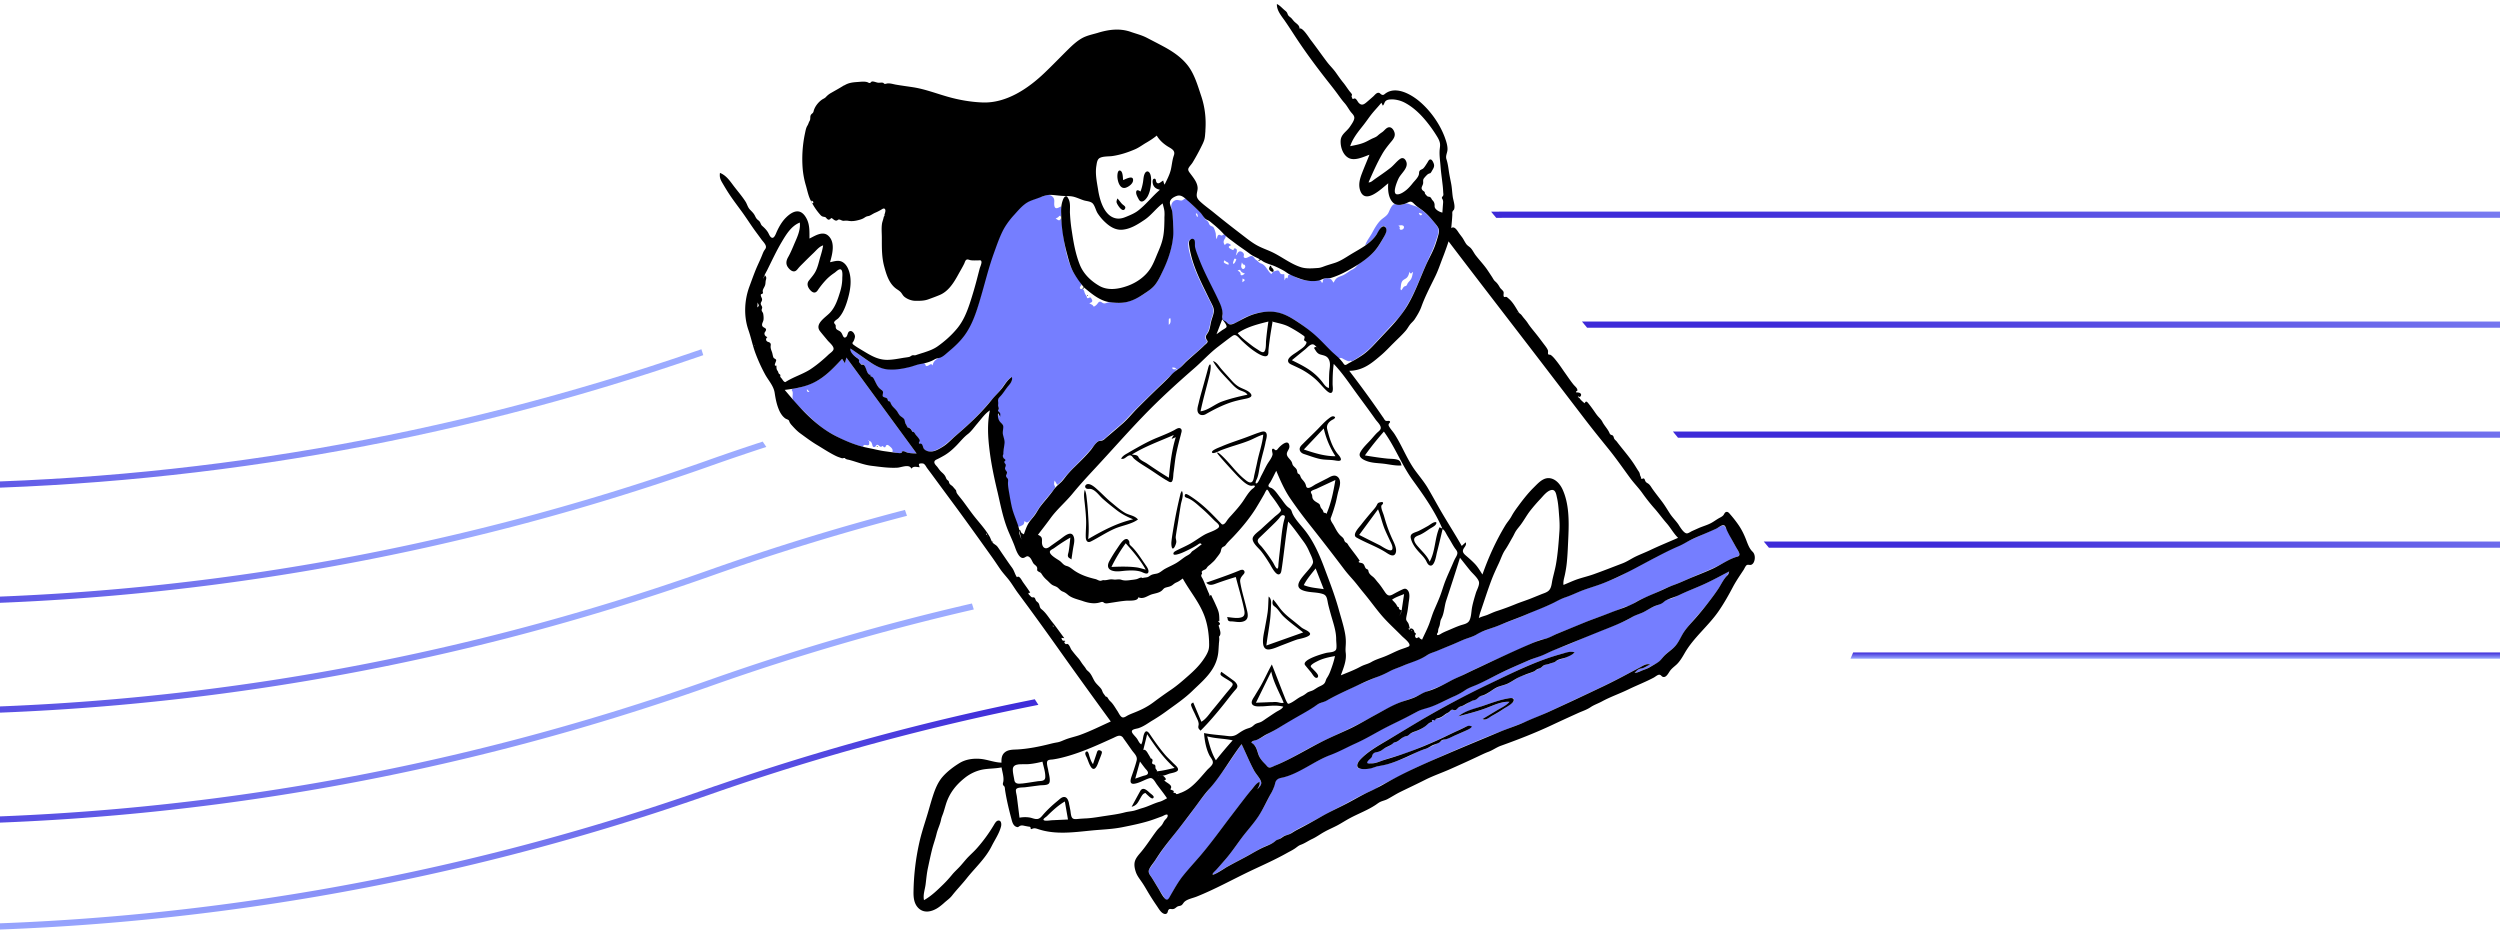
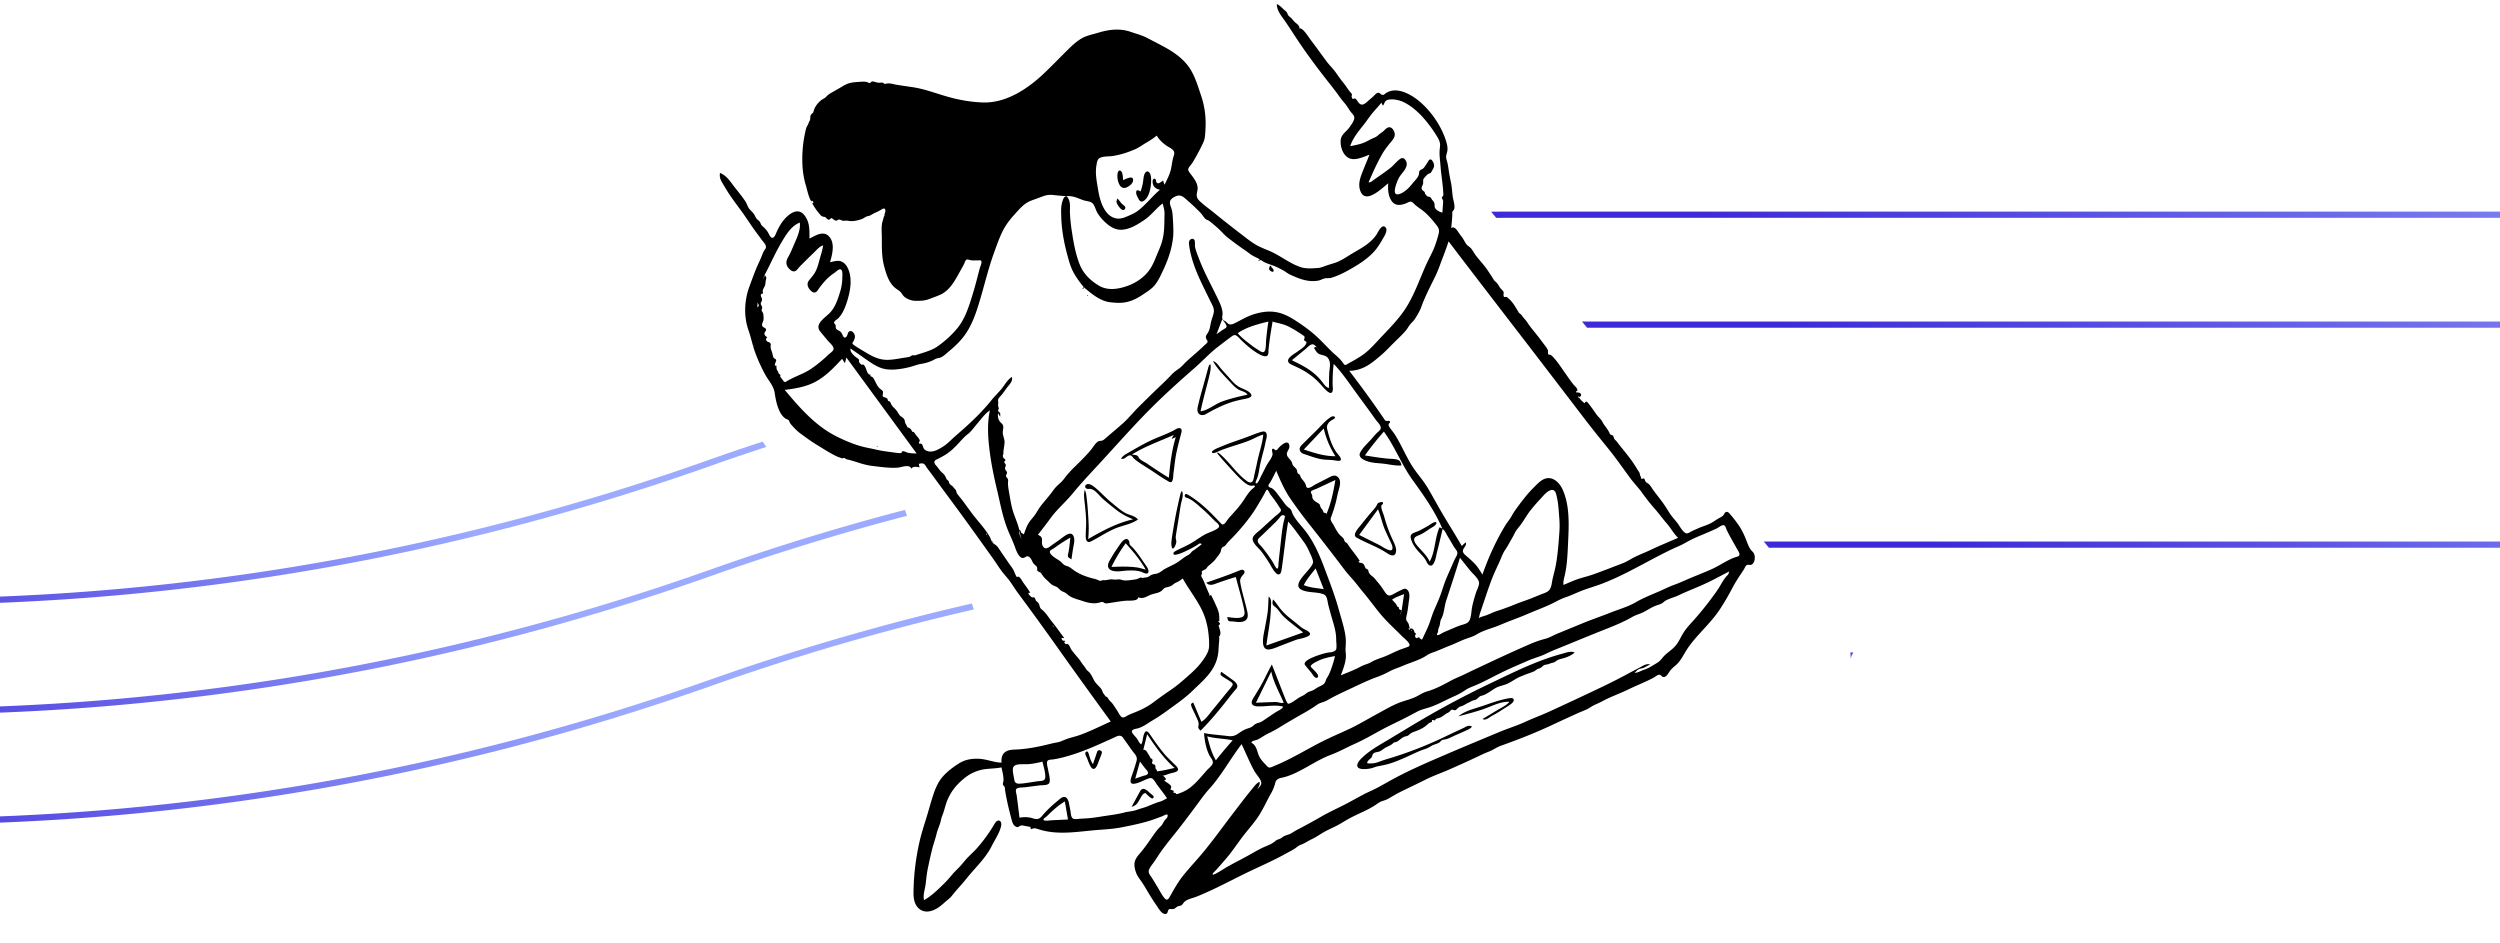
<svg xmlns="http://www.w3.org/2000/svg" width="432" height="163" fill="none">
-   <path fill="#757EFF" fill-rule="evenodd" d="M214.549 128.59c.733 1.506 1.347 3.088 2.156 4.562.334.624.851 1.119 1.153 1.765.313.678-.129 1.022-.571 1.506.205-.452.496-.785.377-1.291-.83.387-1.466 1.453-2.016 2.141-.722.904-1.423 1.829-2.123 2.744-1.294 1.7-2.577 3.4-3.859 5.111-1.197 1.603-2.533 3.099-3.849 4.605-1.153 1.324-2.231 2.701-3.093 4.24-.173.312-.669 1.646-1.143 1.549-.237-.054-.377-.387-.496-.57-.215-.323-.42-.635-.625-.968-.453-.743-.895-1.496-1.358-2.238-.388-.614-.895-1.044-.378-1.744.96-1.323 1.801-2.711 2.792-4.013 1.132-1.496 2.318-2.948 3.471-4.433 1.1-1.431 2.113-2.916 3.245-4.326 1.11-1.388 2.21-2.754 3.255-4.196 1.057-1.453 1.995-3.002 3.083-4.433l-.021-.011Zm84.264-29.849c-.183.463-.367.71-.679 1.087-.345.42-.593.926-.874 1.388-.538.883-1.153 1.711-1.778 2.54-1.304 1.743-2.846 3.281-4.161 5.003-.636.829-.992 1.819-1.617 2.636-.582.753-1.444 1.216-2.102 1.894-.334.344-.56.796-.938 1.087-.377.29-.851.463-1.25.71-.507.323-.992.527-1.553.732-.474.172-.862.398-1.379.43.215-.194.409-.452.657-.602.216-.13.442-.14.679-.194.496-.119.874-.474 1.369-.613-.539-.28-1.175.139-1.638.398-.593.322-1.207.613-1.8.936-2.781 1.506-5.616 2.862-8.495 4.196-2.845 1.313-5.659 2.712-8.548 3.917-2.792 1.173-5.648 2.163-8.451 3.325-2.954 1.226-5.918 2.485-8.828 3.82-1.38.634-2.771 1.205-4.118 1.904-1.294.667-2.609 1.324-3.913 1.991-.356.183-.723.344-1.057.548-.312.205-.56.452-.916.581-.604.237-1.164.517-1.757.786-1.358.624-2.63 1.41-3.956 2.077a143.683 143.683 0 0 0-4.236 2.259c-1.305.732-2.685 1.334-3.957 2.109-.301.183-.571.409-.916.527-.269.097-.56.14-.819.28-.27.151-.474.388-.765.506a1.963 1.963 0 0 0-.701.398c-.55.452-1.283.646-1.93.947-.625.29-1.218.646-1.821.979-1.305.732-2.631 1.431-3.957 2.131-.689.365-1.347.796-2.026 1.194-.173.097-1.1.721-.981.28.054-.183.453-.517.56-.646.227-.269.464-.527.701-.796.464-.527.938-1.055 1.38-1.603.992-1.205 1.843-2.518 2.803-3.756.894-1.151 1.854-2.227 2.63-3.464.798-1.249 1.434-2.626 2.134-3.928.291-.549.367-1.108.582-1.678.216-.549.658-.624 1.175-.732l.097-.022c1.499-.322 2.943-1.183 4.28-1.904 1.272-.689 2.555-1.399 3.87-2.001.668-.302 1.347-.538 1.994-.883.647-.344 1.315-.624 1.983-.914 1.412-.614 2.749-1.367 4.097-2.109 1.315-.732 2.684-1.345 4.02-2.023.733-.366 1.466-.764 2.199-1.13.615-.312 1.251-.699 1.908-.893 1.423-.409 2.738-.893 4.043-1.593.679-.365 1.39-.645 2.08-.979.647-.323 1.186-.818 1.854-1.108 1.359-.592 2.695-1.184 4.032-1.851 2.684-1.334 5.379-2.561 8.192-3.604.712-.269 1.38-.635 2.081-.937.668-.279 1.369-.495 2.048-.753 1.477-.549 2.889-1.259 4.344-1.872 1.423-.592 2.878-1.098 4.29-1.7.723-.312 1.466-.592 2.167-.936.636-.312 1.153-.743 1.843-.958.723-.226 1.359-.592 2.016-.958.615-.344 1.229-.57 1.876-.839.366-.15.603-.452.938-.635.28-.15.603-.161.905-.269.69-.226 1.315-.645 1.984-.925 1.369-.592 2.759-1.141 4.117-1.775 1.359-.635 2.663-1.356 3.989-2.045v.032Zm-26.712 13.999c-.474-.204-1.002-.054-1.477.065-.571.14-1.132.28-1.692.452a51.598 51.598 0 0 0-3.579 1.259c-2.415.936-4.775 2.13-7.104 3.249-4.193 2.023-8.332 4.089-12.332 6.467-2.005 1.184-3.999 2.389-6.015 3.572-1.649.969-3.471 1.959-4.786 3.379-.323.355-.97 1.108-.409 1.528.334.258.83.14 1.218.118a5.331 5.331 0 0 0 1.423-.236c1.078-.334 2.209-.442 3.287-.818 1.024-.355 2.049-.743 3.029-1.216.486-.237.949-.506 1.434-.721.518-.226 1.078-.334 1.595-.57.464-.205.917-.441 1.37-.646.344-.161.657-.323.937-.559.324-.269.777-.269 1.165-.431.463-.193.927-.398 1.379-.602a87.254 87.254 0 0 0 1.725-.764c.388-.172.776-.334 1.035-.689-.636-.323-1.089.054-1.682.334-.69.322-1.379.634-2.069.957-1.294.603-2.577 1.238-3.913 1.776-1.305.527-2.587 1.119-3.924 1.56-1.348.441-2.727.796-4.064 1.291-.625.237-1.11.409-1.779.42-.399 0-.938.14-.571-.398.237-.355.69-.506.808-.926.065-.226.001-.355.238-.473.129-.065.388-.14.528-.183.205-.054.388 0 .571-.097.183-.086.367-.269.528-.387.421-.302.927-.409 1.348-.7.172-.118.334-.441.517-.505.119-.044.281.032.421-.011.388-.119.743-.506 1.056-.753.237-.194.313-.216.593-.248.259-.032.269-.021.485-.204.431-.366.808-.495 1.337-.689a6.221 6.221 0 0 0 1.552-.839c.205-.14.366-.334.571-.474.14-.107.324-.129.453-.226.237-.172 0-.161.097-.29.097-.14.216-.054.356-.065.215-.021.172-.064.323-.15.183-.108.205-.086.453-.13.56-.096 1.013-.559 1.477-.86.172-.119.42-.205.56-.355.119-.119.151-.334.345-.345.205-.01.291.215.55.14.172-.054.28-.247.41-.366.366-.333.883-.344 1.304-.602.215-.14.388-.269.625-.377.151-.064.237-.161.388-.237.421-.236.809-.161 1.197-.548.161-.162.258-.323.474-.388.172-.054.356-.021.539-.086.463-.161.938-.527 1.347-.785.496-.323.971-.624 1.531-.797.539-.161 1.056-.279 1.552-.57.496-.29.992-.581 1.477-.893.453-.29.981-.376 1.477-.57.496-.194 1.164-.366 1.585-.678.323-.237.7-.323 1.024-.56.237-.172.355-.365.657-.43.226-.054.42-.043.647-.14.205-.086.377-.194.604-.215.301-.032.291-.043.517-.215.42-.312 1.024-.388 1.498-.571.529-.204 1.024-.505 1.531-.753a.857.857 0 0 0 .216-.226h.032Zm25.515-21.886c.28-.097.302-.064.475.183.485.678.83 1.55 1.228 2.281.389.71.787 1.431 1.175 2.142.291.527-.151.667-.571.817-.701.237-1.347.57-1.994.936-1.423.797-2.911 1.42-4.409 2.045-1.541.645-3.04 1.377-4.614 1.958-1.466.538-2.824 1.313-4.279 1.894-.733.291-1.499.624-2.167 1.065-.302.205-.56.398-.916.495-.356.108-.701.162-1.046.323-1.423.656-2.932 1.194-4.419 1.722-1.563.548-3.073 1.226-4.603 1.84l-2.264.903c-.658.269-1.304.721-1.983.894-.453.118-.873.139-1.315.312-.345.139-.68.279-1.025.43-.743.312-1.455.699-2.188 1.022-2.986 1.324-5.982 2.615-8.914 4.046-.733.355-1.456.742-2.2 1.054-.689.291-1.293.689-1.961 1.012-1.402.678-2.911 1.108-4.28 1.829-1.38.732-2.91 1.044-4.301 1.732a97.913 97.913 0 0 0-4.452 2.357c-2.878 1.603-5.907 2.884-8.861 4.347-1.455.721-2.856 1.528-4.279 2.303-.744.398-1.499.785-2.264 1.119-.517.226-1.186.645-1.757.699-.517.054-1.035-.775-1.337-1.14-.442-.538-.625-1.087-.83-1.744-.097-.301-.215-.613-.399-.871-.118-.172-.517-.355-.582-.506-.129-.323 1.014-.559 1.251-.667.69-.301 1.304-.796 1.983-1.13.69-.333 1.315-.731 1.951-1.151 1.315-.872 2.674-1.646 4.053-2.41.723-.398 1.402-.872 2.113-1.281.582-.333 1.229-.473 1.811-.807 1.391-.796 2.878-1.42 4.301-2.152.776-.398 1.617-.656 2.415-1.011.711-.323 1.412-.657 2.145-.926.679-.247 1.261-.57 1.908-.903.668-.356 1.412-.549 2.102-.84.765-.323 1.52-.667 2.296-.957.668-.259 1.347-.485 1.94-.894.593-.408 1.229-.548 1.876-.839.69-.312 1.38-.559 2.08-.839.82-.323 1.617-.71 2.437-1.044.646-.258 1.358-.419 1.972-.764.345-.193.582-.43.96-.549a9.52 9.52 0 0 0 .938-.322c.733-.302 1.498-.528 2.231-.829 1.498-.602 3.04-1.119 4.517-1.775.797-.355 1.573-.764 2.393-1.076.711-.28 1.444-.517 2.123-.872.755-.398 1.455-.785 2.264-1.076a31.507 31.507 0 0 0 1.973-.785c1.573-.689 3.223-1.13 4.818-1.743 1.444-.549 2.921-1.141 4.226-1.98.679-.43 1.455-.721 2.166-1.098.69-.366 1.38-.731 2.081-1.108 2.889-1.55 5.875-2.96 8.871-4.283.723-.322 1.456-.645 2.178-.968.302-.14.614-.334.927-.441l.032.021Zm-36.974 29.827c-1.013.183-1.972.474-2.942.796-1.003.334-1.995.678-2.986 1.033-.938.334-1.941.635-2.706 1.292 1.541-.431 3.094-.818 4.603-1.356 1.369-.495 2.727-1.238 4.225-1.162-.539.635-1.304.979-2.015 1.388-.884.516-1.747 1.044-2.62 1.571.377.312.776-.054 1.1-.248.399-.247.83-.441 1.228-.678.949-.538 1.822-1.194 2.717-1.807.248-.172.614-.581.237-.829-.226-.15-.593-.021-.83.022l-.011-.022Zm-80.631-86.694c.604-.236 1.24-.505 1.8-.053.626.505.227 1.086.41 1.732.172.624.776.15 1.153-.01v1.893c-.151-.13-.043-.301-.302-.237-.032 0-.194.205-.237.226-.129.097-.28.15-.42.237.14.054.409.28.539.29.259.033.259-.215.42-.376.453 3.39.626 7.263 2.641 10.179.248.355.55.688.776 1.054.173.29.119.27-.054.506-.064.097-.183.258-.118.377.108.236.269.075.442.15.259.119.291.41.377.667.097.248.248.43.367.668.064.129-.086.14.097.226.14.064.269-.087.399-.097.237-.022.075-.065.215.086.065.064.226.355.226.452 0 .301-.269.322-.506.452.194.118.42.204.593.355.054.043.086.193.172.204.151.01.41-.237.507-.333.151-.14.269-.42.463-.485.291-.096.453.194.701.259.313.086.614-.119.927-.162.356-.043.722 0 1.078.043.841.086 1.649-.01 2.469-.258 1.326-.398 2.576-1.237 3.665-2.077 1.056-.817 1.595-2.044 2.112-3.238.561-1.313 1.132-2.572 1.445-3.97.323-1.486.41-2.992.323-4.51a16.66 16.66 0 0 0-.28-2.324c-.108-.56.183-1.183.776-1.334.356-.097.669.108 1.013.065.238-.032.432-.323.626-.334.194 0 .495.398.625.517.259.236.517.462.765.7a35.474 35.474 0 0 1 1.574 1.538c.237.247.291.549.485.807.183.236.41.269.55.56.14.29.14.451.442.613.269.129.377.096.517.398.119.258.205.56.281.839.075.29-.011.796.204 1.022.065-.247.076-.678.388-.732.162-.032.291.151.464.13.162-.022.259-.226.431-.183.421.097.226.538.097.731-.259.377-.291.743.022 1.109.28-.528.711-.29 1.078 0-.281.15-.626.247-.259.548.075.065.55.323.614.302.141-.054.033-.205.194-.28.108-.043.302.054.367.13.183.225-.065.817-.119 1.086.227-.183.335-.613.636-.7.313-.086.723.216.766.517.032.237-.173.473.129.592.377.15.808-.323 1.175-.312.377.01.517.505.841.7.312.182.442.473.797.58.874.28 1.1 1.302 1.801 1.84.226-.323.237-.409.603-.506.162-.043.399-.161.572-.107.258.086.226.344.388.505.194.184.431.13.668.119l.032 1.054c.173-.182.205-.656.496-.3.194-.324-.021-.743.561-.668.366.043.701.334 1.013.495.96.484 2.08.581 3.137.57.237 0 .636-.14.873-.097.183.033.14.076.259.194.075.086.043.258.205.215.129-.043.075-.312.107-.398.151-.42.539-.376.938-.355.496.022.615.387.895.764.172-.29.302-.602.593-.807.323-.226.754-.334 1.11-.506.377-.193.701-.44 1.056-.678.302-.204.658-.333.928-.56.291-.236.474-.559.786-.774.345-.236.69-.473 1.024-.731.69-.517 1.337-1.087 1.876-1.754.561-.7 1.003-1.496 1.423-2.292.205-.366.636-1.517-.108-1.679-.323-.064-.506.301-.636.527-.237.388-.474.775-.754 1.14a6.891 6.891 0 0 1-1.833 1.658c.259-.785.819-1.442 1.207-2.163.399-.742.841-1.538 1.434-2.141.442-.441 1.057-.71 1.358-1.28.227-.42.593-1.571 1.154-1.528.431.032.808.204 1.25.086.281-.076.485-.237.798-.205.302.033.604.205.895.29.377.12.743.205 1.078.42 1.25.818 2.479 2.034 3.298 3.293.442.678.108 1.367-.118 2.077-.227.71-.453 1.41-.755 2.076-.69 1.517-1.369 3.013-2.005 4.552-.604 1.453-1.218 2.905-1.994 4.282-.399.71-.819 1.442-1.294 2.11-.388.559-.905 1.01-1.358 1.517a610.284 610.284 0 0 1-3.611 3.895c-1.057 1.14-2.339 2.012-3.676 2.787-.097-.248-.226-.065-.42-.044-.238.022-.539-.16-.766-.258-.183-.075-.388-.236-.582-.29-.205-.054-.259.053-.431.053-.42 0-.981-.828-1.272-1.097-.496-.484-.992-.968-1.477-1.453-1.929-1.904-4.096-3.905-6.629-4.96-2.253-.947-4.83-.549-6.975.506-.819.409-2.156 1.56-3.039.904-.205-.151-.626-.42-.755-.624-.108-.162.021-.474.021-.71.022-.517-.107-1.034-.29-1.518-.378-1.054-.981-2.034-1.499-3.023-.625-1.195-1.24-2.39-1.757-3.627-.496-1.183-1.11-2.517-1.304-3.787-.054-.377.172-1.14-.367-1.227-.517-.075-.701.495-.69.893.033 1.098.453 2.325.798 3.357.41 1.206.927 2.357 1.466 3.497.55 1.152 1.121 2.282 1.692 3.411.248.506.453 1.001.356 1.571-.086.528-.334 1.033-.453 1.56-.129.582-.204 1.216-.474 1.754-.162.323-.474.592-.442.98.032.43.496.538.183.914-.312.377-.689.7-1.045 1.033-.895.829-1.897 1.582-2.749 2.453-.205.205-1.067 1.389-1.423 1.066.129.333-1.153 1.248-1.358 1.452a472.37 472.37 0 0 0-2.393 2.303c-1.596 1.56-3.234 3.11-4.732 4.756-.733.796-1.52 1.431-2.35 2.12-.442.365-.852.764-1.272 1.151-.41.366-.626.506-1.154.603-.388.075-.56.322-.798.624-.323.43-.679.839-1.034 1.237-.744.84-1.531 1.636-2.318 2.432a29.829 29.829 0 0 0-1.682 1.808c-.452.527-.873 1.108-1.466 1.495-.151-.247-.291-.495-.442-.742-.053.226-.107.452-.086.678.011.129.162.312.162.409.021.236-.377.656-.528.839-.561.678-1.132 1.356-1.693 2.044-.56.689-.97 1.485-1.509 2.184-.248.323-.528.71-.862.958-.302.226-.421.118-.679-.118-.119.473-.076.613-.529.807-.355.161-.549.323-.732-.108a22.758 22.758 0 0 1-.981-2.905c-.27-1-.453-2.044-.615-3.067-.075-.484-.14-.979-.119-1.474.011-.42-.021-.484-.237-.817-.258-.41.087-.42.097-.797.011-.312-.442-.44-.388-.807.022-.15.162-.237.162-.398 0-.161-.14-.269-.194-.409-.076-.161-.119-.204-.054-.376.043-.13.205-.065.173-.216-.054-.269-.475-.312-.453-.699.011-.15.14-.269.151-.377 0-.096-.108-.215-.076-.355.043-.215.14-.301.13-.527 0-.183-.033-.323 0-.506.053-.409.097-.71.021-1.119-.086-.452-.28-.893-.226-1.366.032-.312.183-.624.118-.936-.075-.388-.517-.517-.711-.861a1.941 1.941 0 0 1-.194-1.302c.119.215.237.43.356.635.01-.216.075-.463 0-.667-.065-.151-.184-.162-.27-.28-.205-.258-.011-.172.043-.452.033-.15-.075-.312-.097-.452-.021-.172 0-.323.011-.495.011-.344-.108-.538.086-.85.388-.646.96-1.227 1.412-1.84.248-.344.518-.678.766-1.011.237-.323.194-.463.097-.85-.83.527-1.315 1.441-1.897 2.195-.636.807-1.38 1.538-2.049 2.324-1.304 1.528-2.748 2.97-4.247 4.314-.733.657-1.487 1.302-2.231 1.959-.69.602-1.358 1.205-2.188 1.614-.701.355-1.596.753-2.329.237-.355-.248-.323-.635-.582-.936-.129-.151-.237-.087-.366-.173-.194-.118-.119-.021-.108-.258 0-.215.118-.204 0-.441-.076-.161-.227-.312-.324-.463-.204-.323-.366-.656-.7-.86-.237-.14-.151-.065-.259-.27-.054-.107-.032-.161-.129-.269-.194-.204-.582-.269-.83-.376.064.021.129.043.194.054-.086-.312-.324-.538-.41-.85-.086-.29-.043-.43-.269-.668-.194-.193-.453-.312-.636-.516-.205-.226-.335-.527-.518-.775-.312-.43-.819-.678-1.002-1.194-.054-.15-.054-.29-.184-.409-.053-.043-.161-.022-.204-.065-.162-.15-.151-.387-.335-.527-.161-.129-.441-.054-.592-.204-.184-.172-.097-.355-.054-.581.129-.624-.345-.624-.69-1.022-.356-.41-.55-.947-.83-1.4-.162-.257-.28-.333-.507-.516-.194-.161-.172-.064-.14-.366-.528.14-.733-.99-.927-1.334-.065-.118-.205-.387-.334-.452-.076-.032-.313.065-.313.065l-.064-.043c-.141-.086-.335-.398-.345-.538-.011-.097.086-.14.043-.27-.033-.118-.216-.215-.313-.28-.474-.322-1.326-1-1.218-1.678 1.38.926 2.684 1.97 4.107 2.809 1.197.7 2.469.893 3.827.764.819-.076 1.638-.194 2.425-.42.658-.183 1.305-.43 1.984-.549.28-.043.452-.064.614.162.151.204.032.366.345.301.431-.086.625-.603.97-.075v-.065c.054-.592.539-.968 1.013-1.27l.044-.032c.7-.43 1.347-.893 1.983-1.41 1.197-.979 2.242-2.14 3.018-3.486 1.391-2.388 2.059-5.11 2.738-7.768.723-2.82 1.639-5.639 2.781-8.318a12.615 12.615 0 0 1 2.113-3.422c.873-1.011 1.854-2.195 3.115-2.711.636-.27 1.294-.517 1.941-.764l.086.064ZM146.26 61.781c4.043 5.53 8.096 11.05 12.138 16.58-.485 0-.992-.01-1.466-.128-.248-.065-.808-.355-1.056-.205-.065.043-.022.162-.076.194-.129.075-.183.086-.356.086-.409.01-.83-.14-1.239-.194.151-.42-.108-.699-.41-.947-.14-.118-.377-.355-.582-.258-.237.119-.097.474-.463.366-.097-.021-.108-.172-.227-.194-.129-.021-.162.13-.28.13-.28 0-.42-.399-.69-.345-.183.032-.194.302-.388.366-.291.097-.367-.118-.431-.334v-.053c-.119-.345-.162-.538-.539-.667-.022.333.14.764-.291.764-.313 0-.723-.237-.755.28-2.016-.506-3.902-1.367-5.691-2.4-1.682-.958-3.03-2.26-4.388-3.616-.625-.613-1.347-1.215-1.886-1.893-.291-.366-.237-.667-.205-1.109.011-.182.022-.355-.032-.538-.022-.075-.151-.226-.13-.312.076-.29.636-.258.863-.3.42-.076.83-.205 1.239-.335.863-.268 1.725-.591 2.501-1.065 1.617-.99 2.803-2.292 4.086-3.658.161.247.323.506.485.753l.258-.98.011.012Zm3.816 14.257c-.086.075-.054.118.108.118a1.068 1.068 0 0 0-.108-.118Zm52.464-12.503c.13.43.464.258.744.247-.183-.258-.442-.312-.744-.247Zm40.984-16.56c-.021.312-.14.635-.323.893-.205.28-.485.344-.733.549-.431.365-.356 1-.464 1.495a.73.73 0 0 0 .108.248c.27-.172.291-.506.582-.667.13-.065.227-.043.345-.151.097-.097.14-.28.216-.398.205-.301.485-.506.636-.85.151-.334.194-.71.269-1.065-.172-.022-.183.204-.323.215-.194.021-.216-.15-.302-.28l-.011.01Zm-41.275 8.016c-.054.022-.269.054-.269.13-.033.333-.011.677-.022 1.01.399-.29.334-.71.291-1.15v.01Zm-62.812 12.256c-.011.215-.033.398.205.484.075 0 .15-.01.226-.043l-.431-.43v-.011Zm75.274-19.12c0 .193-.022.386-.033.645.539-.377.539-.388.033-.646Zm-.496-1.507a2.368 2.368 0 0 0-.356.129c.162.107.366.226.474.398.043.075.011.312.087.366.226.183.528-.13.711-.237-.226-.075-.453-.15-.625-.312-.054-.043-.205-.355-.291-.334v-.01Zm.366-1.27v.043c-.032.29-.194.613-.032.882.118.216.28.27.453.13.248-.205.226-.495.032-.657-.043-.043-.129 0-.183-.043-.119-.097-.162-.237-.259-.355h-.011Zm27.057-6.36c.075.076.205.14.248.248.032.076-.065.172-.033.258.065.183.108.226.324.205.442-.043.647-.656.118-.764-.215-.043-.441.032-.657.054Zm-28.005 5.843c-.033-.107-.302-.204-.356-.064-.054.15-.421.99-.043.775.108-.054.291-.41.323-.527.011-.044.086-.13.076-.184Zm-2.092.151c-.01.054-.021.108-.021.162-.281.3.614.538.765.613.054-.388-.032-.355-.323-.506-.065-.032-.388-.29-.431-.258l.01-.01Zm33.719-8.199-.097.15c.172 0 .108.216.237.248.216.054.28-.043.356-.237-.162-.053-.334-.107-.496-.172v.011Zm-38.429.075c-.065.033-.14.054-.205.086l.237.56c.248-.14.032-.452-.032-.635v-.01Z" clip-rule="evenodd" />
  <path fill="#000" fill-rule="evenodd" d="M145.913 14.749c.722-.452 1.466-.528 2.296-.581l.549-.043c.367-.022.744-.033 1.089.064.14.043.313.183.464.15.161-.032.183-.182.323-.236.269-.097.787.15 1.067.183.291.043.669-.065.916.032.119.043.087.14.238.172.161.043.366-.064.539-.075.463-.032.927.119 1.379.205 1.035.183 2.081.312 3.116.473 2.015.334 3.88 1.055 5.842 1.614 1.951.56 4.021.925 6.058 1 4.097.151 7.869-2.399 10.715-5.121 1.412-1.345 2.76-2.755 4.15-4.121.69-.678 1.434-1.356 2.275-1.84.851-.484 1.811-.667 2.738-.936l.129-.043c1.844-.55 3.655-.775 5.498-.172l.118.043c.949.333 1.865.548 2.76 1.011l1.39.72c.464.238.928.485 1.391.733 1.595.85 3.137 1.861 4.269 3.303 1.186 1.506 1.757 3.55 2.361 5.348.636 1.904.851 3.873.711 5.864v.183c-.054.527-.054 1.065-.226 1.582-.141.42-.345.807-.539 1.194a37.363 37.363 0 0 1-1.413 2.572c-.204.355-.549.667-.733 1.022-.14.28 0 .527.162.753l.453.603c.442.591.884 1.237.948 1.98.044.484-.172.925-.15 1.409.021.398.258.72.539.98.7.666 1.509 1.237 2.263 1.84a178.445 178.445 0 0 0 4.463 3.528l1.272.98c.571.44 1.164.871 1.789 1.226.83.474 1.736.775 2.598 1.173 1.714.796 3.288 2.087 5.099 2.658.938.29 1.962.194 2.921.129.529-.032 1.014-.28 1.52-.441.485-.162.981-.301 1.466-.463.949-.323 1.768-.882 2.609-1.399.808-.495 1.649-.947 2.436-1.474.776-.527 1.498-1.14 2.037-1.915l.033-.043c.258-.409.862-1.743 1.423-1.41.689.41.075 1.442-.184 1.883l-.345.592c-.377.635-.765 1.248-1.271 1.808-1.294 1.43-3.051 2.485-4.744 3.41-.83.453-1.767.872-2.673 1.152-.409.118-.819 0-1.207.118-.356.097-.658.29-1.046.366-1.768.312-3.309-.323-4.872-1.043-.421-.194-.798-.528-1.207-.743a20.197 20.197 0 0 0-1.272-.635c-.744-.344-1.693-.527-2.35-1a1.413 1.413 0 0 0-.205-.14l-.485.172.107-.14c.076-.097.141-.14.281-.097-.572-.344-1.208-.56-1.757-.968-.82-.624-1.693-1.184-2.523-1.808-.743-.57-1.574-1.13-2.21-1.819-.657-.72-1.466-1.388-2.22-2-.248-.205-.572-.26-.787-.453-.313-.29-.55-.742-.852-1.054a36.965 36.965 0 0 0-1.886-1.808l-.356-.312c-.539-.484-1.099-1.065-1.875-.785-.636.236-1.305.645-1.143 1.398.075.399.259.754.345 1.152.086.43.118.871.14 1.312l.054.958c.032.732.065 1.453 0 2.184-.183 1.97-.809 3.852-1.639 5.639l-.366.774c-.313.667-.658 1.335-1.1 1.905-.539.7-1.293 1.162-2.015 1.646l-.097.065c-.841.56-1.704 1.033-2.685 1.27-1.002.247-1.972.182-2.986.064-1.724-.194-3.233-1.485-4.505-2.55l-.205.323c-.097-.183-.011-.323.194-.334-.69-.828-1.348-1.721-1.854-2.668-.507-.958-.776-2.013-1.057-3.056-.549-2.023-.927-4.132-1.013-6.23l-.021-.807c-.022-.678-.011-1.345.183-2.002l.032-.107c.086-.259.259-.829.604-.883.194-.032.269.151.377.334.485.775.28 1.765.323 2.636a28.46 28.46 0 0 0 .313 3.013l.065.42c.28 1.84.625 3.68 1.315 5.412.636 1.603 1.919 2.83 3.395 3.68 1.531.871 3.396.538 4.991-.054 1.542-.581 2.997-1.625 3.87-3.034.464-.743.776-1.571 1.111-2.378l.215-.506c.334-.775.636-1.56.798-2.389.205-.99.226-2.001.248-3.002v-.516a6.581 6.581 0 0 0 0-1.023c-.054-.462-.205-.903-.302-1.355-1.132.85-1.951 2.033-3.126 2.83l-.194.129c-1.089.731-2.296 1.463-3.622 1.581-1.175.108-2.167-.505-2.997-1.29a8.136 8.136 0 0 1-1.304-1.55c-.313-.506-.421-1.14-.776-1.614-.356-.463-1.078-.452-1.596-.613-.582-.183-1.132-.452-1.724-.614-.658-.172-1.337-.118-2.016-.161-.625-.043-1.24-.13-1.854-.172-.701-.043-1.305.161-1.951.42-.593.236-1.218.419-1.811.677-1.046.463-1.811 1.388-2.566 2.217l-.075.086c-.83.904-1.563 1.883-2.102 2.991-.582 1.205-1.014 2.475-1.466 3.723-.917 2.54-1.531 5.133-2.296 7.715l-.141.484c-.636 2.13-1.358 4.283-2.705 6.08-.722.957-1.563 1.764-2.48 2.528l-.15.13c-.453.365-.884.828-1.434 1.054-.216.086-.442.097-.658.161-.28.086-.539.27-.808.388-.636.29-1.261.452-1.941.56-.657.107-1.271.376-1.918.537-1.229.301-2.533.527-3.805.41-1.122-.098-2.092-.625-3.008-1.238-1.153-.775-2.274-1.604-3.439-2.378-.097.613.636 1.28 1.1 1.603l.129.086c.097.075.216.161.259.269.054.14-.043.247 0 .355.043.097.302.43.42.484h.054c.076-.021.227-.043.324.022.151.107.258.312.334.495l.054.129c.129.323.345 1.183.797 1.065v.076c-.032.3.022.172.313.344.172.107.259.301.356.484l.021.043c.27.495.507 1.13.96 1.496l.075.064c.367.29.518.312.41.85v.054c-.14.613.323.409.69.678.194.14.107.29.226.441.075.108.216.054.302.14.108.097.118.215.172.334.227.548.679.796 1.024 1.27.184.247.313.548.518.774.205.226.506.344.7.581.184.226.151.484.248.742.097.248.281.452.356.71l-.108-.042-.075-.022c.215.097.463.162.657.301.184.13.184.248.302.388.043.043.011.107.065.15.043.043.151.022.216.054.172.097.269.302.377.452.183.27.69.732.711 1.055 0 .129-.194.322-.14.44.076.151.259.033.377.087.302.14.291.58.453.828.194.29.55.452.895.506.851.14 1.735-.398 2.425-.828.766-.474 1.38-1.152 2.048-1.744l.895-.785c.442-.387.895-.785 1.326-1.184 1.466-1.345 2.878-2.776 4.118-4.325.582-.732 1.283-1.356 1.854-2.098.507-.668.938-1.453 1.671-1.905.194.764-.431 1.291-.863 1.861-.301.41-.592.84-.916 1.238-.172.215-.41.409-.539.656-.14.27-.043.474-.043.764 0 .183-.043.345-.011.528.022.14.13.312.097.451-.054.28-.226.183-.043.452.108.151.226.151.291.356.054.182 0 .398 0 .591l-.356-.635c-.097.474 0 1.055.302 1.442.259.334.593.463.593.936 0 .43-.14.818-.065 1.26.097.505.324 1 .281 1.527-.054.581-.184 1.152-.205 1.733 0 .064.021.075 0 .172 0 .043-.054.107-.065.15-.054.183-.021.323.076.485.097.172.388.258.334.451-.054.194-.227.065-.162.356.032.14.194.247.226.387.076.344-.258.506-.053.871.151.28.366.334.237.678-.108.29-.227.356-.022.646.13.183.216.194.248.43.022.173-.021.366-.021.55 0 .376.054.752.107 1.118l.022.14c.172.969.323 1.959.55 2.927.226.957.614 1.85.937 2.765.13.355.238.721.324 1.087l.043.183v-.032l.043-.087.022-.043c.151.194.161.43.345.603.043.032.334.161.345.215.226-.602.42-1.237.743-1.807.291-.528.712-.947 1.068-1.42.366-.474.636-1.023.98-1.507.389-.527.82-1.022 1.24-1.528.399-.484.787-.968 1.154-1.485.355-.484.743-.807 1.175-1.205.42-.377.733-.86 1.088-1.291.421-.495.863-.98 1.337-1.431l.776-.764c.712-.7 1.401-1.41 2.037-2.174.356-.441.733-1.13 1.219-1.442.204-.129.398-.086.625-.14.291-.064.485-.247.7-.44.971-.84 1.973-1.669 2.932-2.519.96-.85 1.768-1.872 2.674-2.776.97-.968 1.94-1.926 2.921-2.873.841-.817 1.714-1.614 2.533-2.464l.302-.323c.399-.42.798-.72 1.272-1.043.496-.334.906-.861 1.337-1.26.916-.85 1.886-1.635 2.792-2.495l.269-.259c.151-.15.561-.44.582-.656.011-.15-.108-.27-.183-.398-.291-.603.032-.764.302-1.26.291-.526.345-1.215.485-1.785.129-.538.366-1.076.463-1.625.108-.613-.183-1.14-.452-1.668-.313-.613-.604-1.227-.906-1.84l-.172-.355c-1.154-2.346-2.232-4.702-2.663-7.306l-.054-.366c-.054-.344-.097-.753.151-1 .27-.27.69-.237.798.14.097.376-.011.806.086 1.204.151.635.41 1.26.636 1.862.992 2.625 2.382 5.025 3.547 7.553.28.603.517 1.26.549 1.926.022.334-.172.797.043 1.076.13.173.389.259.561.399.162.14.291.322.496.409.345.14.733-.022 1.067-.194l.216-.108c1.045-.538 2.026-1.119 3.158-1.452 1.207-.355 2.436-.538 3.687-.323 1.25.204 2.36.807 3.417 1.485 1.088.71 2.166 1.463 3.147 2.313 1.046.904 1.973 1.926 2.954 2.895.442.44.927.828 1.369 1.258.216.205.399.442.593.668.075.086.291.473.442.505.194.043.431-.172.593-.258.28-.161.56-.312.841-.463a19.82 19.82 0 0 0 1.713-1.065c1.078-.774 1.93-1.764 2.836-2.722l.312-.334c1.639-1.732 3.353-3.464 4.56-5.53 1.304-2.217 2.134-4.638 3.18-6.962.517-1.151 1.175-2.249 1.584-3.443.216-.624.421-1.28.583-1.926.172-.721-.087-1.087-.518-1.625l-.194-.237c-.711-.871-1.39-1.657-2.339-2.324l-.345-.247c-.302-.216-.593-.43-.862-.71-.432-.431-.604-.453-1.1-.216l-.043.022c-.69.344-1.746.635-2.415.064-.905-.796-1.002-2.313-.905-3.41l-.097.075c-1.143.914-3.881 3.626-4.743 1.194-.367-1.033-.065-2.055.312-3.034.41-1.066.863-2.11 1.283-3.175l-.118.043c-.992.366-2.447 1.055-3.461.528-1.024-.528-1.455-1.926-1.401-2.992.054-1.119 1.003-1.538 1.585-2.388l.14-.205c.258-.376.603-.904.636-1.291.043-.473-.388-.796-.647-1.14-.356-.485-.625-1.012-1.024-1.464-.367-.409-.679-.84-1.003-1.28-.786-1.109-1.66-2.163-2.49-3.24-1.595-2.054-3.147-4.153-4.592-6.315-.733-1.098-1.433-2.217-2.188-3.304l-.086-.129c-.604-.85-1.391-1.764-1.348-2.862.518.237.873.678 1.294 1.033l.14.118c.129.097.237.205.323.355.097.183.119.377.27.528.162.183.377.29.539.484.194.226.345.441.571.635l.076.064c.355.302.711.538.7 1.044.464-.344 1.671 1.603 1.876 1.872.992 1.28 1.908 2.604 2.878 3.885.474.624 1.046 1.162 1.498 1.797.442.613.841 1.216 1.316 1.786.398.484.722 1.033 1.121 1.528l.054.064c.129.15.312.345.334.527a.574.574 0 0 1-.076.14l-.032.043.054.13c0 .129.129.226.086.355v.032l.022-.075c.161.15.215-.044.398-.022h.033c.269.054.474.538.636.721.603.678 1.078.194 1.628-.28l.398-.344.55-.484c.216-.205.474-.55.776-.592.313-.054.388.194.636.312.313.14.421-.022.669-.204 1.821-1.313 4.355.118 5.821 1.334 1.918 1.603 3.568 3.927 4.43 6.273l.075.215c.205.581.389 1.194.389 1.797 0 .635-.389 1.13-.184 1.754.216.656.313 1.345.41 2.034.108.742.269 1.463.409 2.205.141.743.162 1.496.27 2.238.086.603.42 1.475.259 2.088-.054.226-.151.215-.27.409-.108.183-.054.43-.064.635-.033.764-.119 1.538-.184 2.302.528-.452 1.024.388 1.272.753.184.27.388.528.582.786.281.377.453.796.723 1.173.215.312.56.473.808.742.323.355.528.818.819 1.205.626.818 1.337 1.56 1.941 2.41.312.453.614.915.916 1.378.172.269.291.538.528.742.377.323.561.614.809 1.044.161.27.495.474.625.742.118.259-.119.732.129.915.043.032.28-.043.356-.021.129.032.269.172.366.258.798.646 1.272 1.614 1.811 2.453h-.064.032l.075.043.033.032s.043.043.054.065v.022l.064.032c.238.15.378.398.55.613l.043.054c.259.312.518.602.744.947.431.667.949 1.259 1.444 1.883.432.538.841 1.087 1.251 1.635l.345.452c.172.237.366.506.453.764.064.194-.054.538.064.678.065.075.281.043.367.086.14.065.258.183.366.28.248.237.475.527.69.796.464.581.884 1.205 1.304 1.819l.162.226c.485.678.949 1.388 1.477 2.033.194.237.582.538.647.84.086.376-.183.118-.237.484.28.032.711 0 .862.301.14.27-.237.7-.399.366-.054.086-.108.129-.172.14a.692.692 0 0 1 .345.226l.032.043c.226.333.528.549.819.818.216-.399.345-.366.615-.043.291.355.571.731.84 1.108.291.398.55.828.874 1.194.258.29.517.527.711.861l.043.086c.345.667.884 1.184 1.197 1.861l.043.108a.577.577 0 0 0 .172.226c.151.108.302.065.431.226.119.15.119.355.216.517.108.182.28.29.41.451 1.035 1.378 2.199 2.648 3.126 4.11.237.367.452.743.7 1.098.194.28.162.506.281.797.032.064.086.118.108.182.01.044-.054.13-.033.151l.033.054c.043.064.032.032.172.054.151.021.172-.14.356-.011.108.075.14.28.194.387.161.345.42.345.679.603.237.237.399.549.593.818.506.71 1.056 1.398 1.584 2.098.507.667.917 1.366 1.369 2.066.432.678 1.024 1.248 1.488 1.904l.086.14c.313.484.906 1.453 1.412 1.431.27-.01.647-.301.895-.409.356-.161.722-.322 1.078-.484.765-.344 1.606-.549 2.328-.968.378-.215.733-.474 1.111-.7.302-.182.657-.312.884-.591.161-.205.226-.517.528-.56.226-.032.399.14.539.301l.075.087c.55.624 1.067 1.29 1.531 1.969.507.753.895 1.56 1.229 2.41l.172.452c.227.57.464 1.151.895 1.592l.065.065c.442.42.474 1.183.258 1.721-.086.226-.226.42-.452.528-.248.107-.55-.054-.777.053-.237.108-.442.646-.582.85l-.679 1.023c-.409.624-.808 1.259-1.164 1.926-.755 1.431-1.531 2.808-2.447 4.142-1.779 2.594-4.301 4.541-5.875 7.263l-.118.205c-.356.613-.787 1.313-1.283 1.775-.453.42-.873.689-1.229 1.227l-.173.269c-.247.377-.571.807-1.013.635-.205-.086-.302-.334-.55-.355-.312-.033-.722.355-.991.495-1.315.699-2.727 1.259-4.075 1.893l-.334.162c-1.488.721-3.062 1.259-4.506 2.044-.647.355-1.304.57-1.919.958l-.129.086c-.625.42-1.412.667-2.102.979-1.52.689-3.029 1.377-4.538 2.088-2.878 1.355-5.832 2.496-8.818 3.572-.755.269-1.38.753-2.124 1.033-.722.269-1.39.613-2.091.936-1.509.71-3.04 1.399-4.57 2.077-1.402.624-2.857 1.119-4.237 1.807-1.444.732-2.921 1.421-4.365 2.131-.766.376-1.477.85-2.232 1.248-.377.194-.776.269-1.164.441-.313.14-.582.366-.862.549-1.38.915-2.943 1.485-4.388 2.26-.754.398-1.466.871-2.209 1.269-.733.388-1.51.71-2.243 1.119-.722.398-1.379.893-2.123 1.238-.69.323-1.272.753-1.994 1.011-.378.14-.636.398-.971.624a9.284 9.284 0 0 1-.97.56l-.14.075c-.69.387-1.39.764-2.102 1.119-1.509.764-3.061 1.453-4.592 2.184-3.061 1.464-6.037 3.121-9.184 4.38-.636.258-1.574.419-2.091.882-.194.172-.302.43-.507.592-.237.172-.507.118-.744.258-.334.205-.431.42-.862.431-.313 0-.485-.119-.679.15-.13.183-.087.463-.302.613-.216.151-.474.065-.679-.064-.421-.269-.723-.818-1.003-1.227l-.043-.064a41.659 41.659 0 0 1-1.293-1.991c-.432-.71-.83-1.452-1.316-2.141l-.269-.387c-.291-.409-.571-.829-.733-1.324-.194-.581-.334-1.27-.14-1.872.194-.603.668-1.109 1.067-1.582.97-1.162 1.757-2.432 2.663-3.637.258-.344.549-.592.84-.914.216-.237.324-.549.507-.818.162-.237.496-.474.561-.764.15-.678-.712-.097-.949-.011-.69.248-1.38.517-2.081.742-1.584.495-3.233.829-4.861 1.152-1.649.323-3.299.376-4.959.527l-.323.032c-3.061.302-6.209.754-9.173-.236l-.173-.054c-.269-.086-.485-.14-.787-.043-.269.086-.183.161-.356 0-.032-.033 0-.183-.043-.237-.075-.108-.28-.097-.399-.118-.15-.033-.291-.054-.442-.086l-.215-.043c-.334-.076-.561-.108-.852.075-.205.129-.226.204-.485.118-.517-.161-.711-.71-.841-1.194l-.064-.248c-.432-1.614-.82-3.238-1.078-4.895-.033-.194-.022-.431-.097-.603-.054-.129-.216-.204-.248-.301-.097-.248.021-.409.054-.678.086-.764-.194-1.614-.324-2.367-1.185.247-2.404.161-3.579.441a7.218 7.218 0 0 0-2.802 1.399c-1.52 1.216-2.598 2.593-3.202 4.444-.151.473-.28.957-.431 1.431-.129.43-.345.85-.431 1.291-.151.807-.528 1.528-.744 2.324l-.043.172c-.226.958-.582 1.872-.809 2.83-.247 1.011-.463 2.034-.679 3.056-.204.947-.28 1.861-.398 2.819-.119.915-.475 1.797-.281 2.733 1.283-.71 2.339-1.754 3.385-2.776.517-.506.992-1.044 1.455-1.603.453-.56.992-1.012 1.466-1.55.485-.538.917-1.108 1.434-1.624.517-.517 1.056-1.001 1.531-1.561a26.677 26.677 0 0 0 2.727-3.744l.065-.108c.172-.29.398-.71.722-.775.582-.107.625.614.528 1.001-.302 1.205-1.067 2.303-1.617 3.4-1.089 2.174-2.867 3.734-4.355 5.617-.787.99-1.692 1.915-2.468 2.905-.356.463-.82.797-1.262 1.173l-.312.28c-.356.301-.712.592-1.121.828-.96.549-2.113.786-3.019.022-.873-.753-.991-1.883-.97-2.97a41.773 41.773 0 0 1 1.014-8.511c.312-1.388.743-2.733 1.164-4.089.42-1.313.754-2.647 1.186-3.96.388-1.183.862-2.367 1.692-3.303.808-.914 1.908-1.743 2.943-2.367 1.035-.624 2.328-.796 3.514-.699 1.25.107 2.425.624 3.687.656-.022-.656.021-1.313.56-1.765.604-.516 1.455-.473 2.21-.516 1.854-.108 3.74-.484 5.541-.936.452-.119.894-.216 1.358-.291.474-.086.841-.28 1.283-.452.84-.344 1.746-.516 2.597-.818 1.822-.656 3.569-1.538 5.336-2.335a1273.927 1273.927 0 0 1-7.632-10.566l-1.476-2.077a594.441 594.441 0 0 0-5.218-7.241c-.56-.753-1.11-1.507-1.671-2.26-.549-.731-1.002-1.528-1.552-2.249-.496-.645-1.067-1.237-1.531-1.904-.517-.743-1.002-1.496-1.53-2.227l-2.253-3.153c-1.509-2.098-3.018-4.197-4.56-6.273-1.153-1.56-2.307-3.12-3.449-4.68-.291-.399-.593-.786-.884-1.184-.162-.237-.334-.614-.615-.743-.129-.054-.679-.075-.765.075-.065.119.086.43.118.55-.506-.022-1.088-.27-1.433.257-.324-.882-1.768-.215-2.415-.183-1.487.087-2.986-.14-4.463-.322-1.347-.162-2.554-.678-3.859-1.022-.237-.065-.409-.054-.614-.184-.237-.14-.032-.129-.259-.15-.086 0-.205.054-.291.054-.118 0-.259-.054-.377-.097l-.054-.022a5.56 5.56 0 0 1-.906-.376c-1.067-.538-2.101-1.227-3.126-1.84-1.002-.603-1.951-1.324-2.899-2.012-.507-.377-.981-.883-1.402-1.356a2.362 2.362 0 0 1-.366-.495c-.065-.118-.086-.301-.183-.387-.162-.14-.442-.194-.626-.334a2.933 2.933 0 0 1-.452-.441 4.21 4.21 0 0 1-.615-1.065c-.388-.926-.571-1.905-.722-2.895-.183-1.227-1.121-2.173-1.692-3.25a28.692 28.692 0 0 1-1.66-3.669c-.464-1.27-.723-2.603-1.165-3.873-.84-2.378-.733-5.1.119-7.468l.442-1.205c.312-.84.625-1.69.992-2.507.248-.549.506-1.098.733-1.657.118-.28.215-.57.355-.828.097-.194.281-.366.345-.57.173-.496-.485-1.088-.754-1.464-.378-.527-.766-1.044-1.143-1.56-.776-1.076-1.487-2.206-2.264-3.271-.776-1.066-1.584-2.11-2.296-3.218-.377-.58-.722-1.173-1.078-1.775-.355-.603-.474-.99-.388-1.679.981.388 1.596 1.206 2.199 2.023.723.98 1.553 1.905 2.21 2.927.28.43.367.925.712 1.323.301.334.625.603.851 1.001.13.226.216.474.388.667.13.162.324.27.453.42.226.258.226.56.474.785.388.345.701.646.992 1.098.151.247.259.56.442.775.593.678.938-.538 1.132-.937.388-.839.884-1.689 1.541-2.345l.087-.086c.549-.527 1.358-1.13 2.145-.98.733.14 1.218.904 1.487 1.54.41.99.345 2.076.356 3.13l.097-.043c.959-.484 2.242-1.312 3.191-.408 1.207 1.15.657 3.163.269 4.54l.119-.021c.776-.172 1.509-.42 2.22.118.486.366.766.925.949 1.485.474 1.485.237 3.131-.172 4.605-.238.872-.539 1.765-.992 2.561a4.899 4.899 0 0 1-.69.936c-.183.194-.755.474-.733.775.011.14.216.29.259.43.043.14 0 .291.032.43.086.377.399.41.679.603.291.194.367.41.507.7l.021.054c.119.236.248.473.539.28.334-.216.248-.808.593-1.001.507-.28 1.013.516.97.936-.021.247-.14.56-.248.774-.043.076-.161.184-.172.27-.022.193.075.247.226.365.485.366 1.035.678 1.552.99l.539.323c1.208.721 2.35 1.302 3.838 1.259.841-.022 1.682-.183 2.501-.323.366-.064.744-.097 1.099-.172.259-.054.378-.237.604-.29.14-.033.323.021.485 0 .151-.033.313-.108.464-.151.355-.118.711-.226 1.056-.334l.248-.086c.711-.236 1.412-.505 2.037-.936 1.262-.882 2.48-1.969 3.45-3.153 1.024-1.248 1.627-2.7 2.134-4.207a69.102 69.102 0 0 0 1.412-4.852l.324-1.249c.086-.312.366-.893.312-1.194-.054-.344-.291-.237-.593-.237-.409 0-.873.033-1.272-.032-.258-.043-.517-.215-.754-.065-.194.13-.27.485-.367.678-.302.614-.657 1.205-.991 1.808l-.238.43c-.711 1.26-1.606 2.572-2.985 3.153-.658.28-1.348.527-2.027.775-.69.247-1.498.247-2.221.236-.646-.01-1.379-.29-1.875-.699-.259-.215-.378-.495-.582-.742-.216-.248-.496-.42-.766-.603-1.272-.893-1.735-2.42-2.123-3.852-.421-1.539-.421-3.067-.421-4.638v-.355c0-.785-.086-1.603.022-2.388.043-.334.183-.657.259-.99l.032-.14c.043-.194.075-.215.302-.355l-.205.053c.054-.28.345-.871.129-1.14-.172-.215-.42-.032-.614.086l-.259.15c-.237.13-.485.259-.744.366-.377.151-.668.377-1.024.538-.172.076-.355.076-.528.14-.205.076-.334.194-.528.302-.345.193-.766.3-1.154.387-.474.108-.97.15-1.444.065-.334-.054-.496-.033-.83-.011-.334.021-.55-.237-.862-.215-.151.01-.227.193-.442.183-.184 0-.313-.097-.453-.194-.076-.054-.259-.237-.356-.237-.14 0-.118.108-.226.172-.237.15-.334.14-.539-.043-.227-.215-.183-.28-.442-.333l-.13-.022c-.247-.043-.388-.107-.603-.355a10.203 10.203 0 0 1-1.423-2.044c.162.129.259.01.216-.162-.022-.118-.195-.183-.281-.258l-.021.118-.022.108s.043.032.108.183l-.097-.108v-.075c-.485-.796-.668-1.765-.916-2.647l-.033-.118a14.698 14.698 0 0 1-.571-2.98 21.345 21.345 0 0 1 .377-5.973l.097-.462c.076-.345.162-.689.345-.98.183-.28.205-.527.378-.807.204-.333.043-.699.204-1.011.151-.301.399-.269.485-.656.173-.764.798-1.571 1.456-2.023.226-.15.485-.237.657-.43.302-.324.528-.506.917-.732.754-.43 1.519-.85 2.252-1.313l.044.01Zm68.633 113.841c-1.876 2.453-3.363 5.197-5.4 7.532l-.216.237c-.916 1.011-1.682 2.152-2.501 3.239l-.808 1.076c-.669.893-1.348 1.786-2.038 2.668-.905 1.152-1.843 2.271-2.705 3.454-.453.613-.863 1.259-1.283 1.894-.324.495-.787 1.011-1.024 1.539-.259.581.194 1.022.485 1.474.388.613.754 1.248 1.132 1.861.334.56.657 1.238 1.11 1.711.463.474.711-.097.938-.495l.237-.42c.593-1.043 1.196-2.076 1.94-3.012.938-1.173 1.962-2.281 2.943-3.422 1.822-2.12 3.45-4.39 5.131-6.607.873-1.14 1.747-2.292 2.62-3.421.302-.388.603-.764.905-1.141l.313-.377c.388-.462.744-1.022 1.315-1.28.129.516-.162.828-.377 1.291l.291-.312c.334-.376.549-.699.258-1.27-.312-.613-.797-1.086-1.121-1.689-.797-1.474-1.423-3.045-2.156-4.562l.011.032Zm84.264-29.848c-1.401.72-2.792 1.495-4.226 2.152-1.487.688-3.018 1.248-4.484 1.958-.722.344-1.552.538-2.253.915-.237.129-.42.344-.657.484-.345.204-.744.28-1.121.43-.712.28-1.348.721-2.016 1.066-.647.333-1.348.494-1.973.85-1.444.839-2.986 1.474-4.538 2.087-3.029 1.194-6.026 2.453-9.044 3.669-.776.312-1.52.732-2.307 1.022-.711.259-1.434.474-2.124.775l-.97.42c-1.131.495-2.274.99-3.384 1.528-1.499.721-2.954 1.538-4.474 2.206-.701.312-1.423.527-2.059.968-.582.398-1.132.699-1.768.99l-.151.064c-1.401.614-2.684 1.367-4.139 1.862-.776.269-1.52.398-2.253.796-.668.355-1.337.71-2.005 1.055-1.455.742-2.943 1.42-4.376 2.205-1.348.732-2.652 1.496-4.043 2.131l-.302.14c-1.326.592-2.597 1.302-3.945 1.829l-.269.108c-1.369.505-2.685 1.291-3.957 2.001l-.194.108c-1.315.731-2.792 1.528-4.279 1.829-.658.129-.992.333-1.164.968v.054a7.411 7.411 0 0 1-.647 1.593l-.065.107c-.744 1.302-1.336 2.69-2.166 3.949-.874 1.313-1.951 2.464-2.889 3.723-.906 1.216-1.747 2.475-2.738 3.626-.55.635-1.1 1.27-1.66 1.894-.119.14-.69.613-.626.796.108.269 2.221-1.151 2.491-1.302h.01c1.391-.785 2.824-1.485 4.215-2.281.755-.43 1.509-.861 2.307-1.205.679-.291 1.293-.517 1.843-1.011.27-.248.625-.248.938-.452.269-.173.474-.355.776-.463.388-.14.733-.215 1.089-.441.291-.183.56-.355.862-.517a104.27 104.27 0 0 0 4.323-2.367c1.412-.807 2.889-1.463 4.333-2.217 1.294-.677 2.533-1.42 3.849-2.033l.301-.14c1.38-.624 2.706-1.442 4.053-2.163 2.889-1.549 5.929-2.851 8.937-4.142 3.05-1.313 6.123-2.583 9.184-3.863 1.455-.614 2.975-1.066 4.398-1.722 1.498-.689 3.051-1.248 4.549-1.948a634.067 634.067 0 0 0 9.141-4.282 106.2 106.2 0 0 0 4.29-2.195c.712-.387 1.434-.742 2.135-1.13l.172-.097c.431-.236.97-.505 1.423-.269-.496.129-.873.484-1.369.614-.237.053-.453.064-.668.193-.248.151-.453.398-.669.603.561-.022.906-.258 1.412-.452l.346-.129c.344-.129.668-.258.991-.463.442-.269.906-.516 1.326-.807.367-.247.625-.613.916-.947.626-.699 1.466-1.162 2.081-1.883.625-.731.959-1.657 1.498-2.442.571-.84 1.294-1.571 1.962-2.335a51.796 51.796 0 0 0 2.08-2.529c.647-.839 1.283-1.678 1.865-2.561.518-.785.906-1.7 1.607-2.345.172-.162.183-.42.269-.624v-.011Zm-29.169 14.3.291-.075c.657-.173 1.487-.517 2.166-.226-.388.408-.948.645-1.455.85-.517.215-1.121.247-1.606.538-.227.139-.334.29-.55.344-.269.075-.474.108-.744.226-.291.129-.571.118-.851.215-.237.086-.388.291-.582.43-.216.162-.442.183-.679.302-.194.097-.345.269-.55.366-.464.215-.992.355-1.466.548l-.302.119c-.453.183-.895.355-1.315.602-.485.28-.949.592-1.455.84-.507.236-1.046.344-1.564.527-.528.183-.97.516-1.433.818l-.345.215c-.377.237-.733.441-1.175.538-.442.097-.561.409-.938.645-.226.14-.496.14-.733.248-.183.086-.323.194-.507.269-.442.172-.808.484-1.261.635l-.172.054a1.056 1.056 0 0 0-.431.236c-.141.119-.259.302-.432.388-.366.161-.506-.237-.83.032-.183.161-.237.29-.474.409-.226.118-.42.215-.614.376-.453.345-.712.506-1.262.635a.671.671 0 0 0-.301.151c-.054.043-.022.14-.097.172-.173.065-.281-.097-.442-.054-.184.054-.054.258-.087.323 0 0-.452.172-.485.204-.248.183-.452.409-.7.582-.529.376-1.089.634-1.693.85l-.129.043c-.313.107-.571.226-.83.441l-.086.075c-.162.14-.259.226-.475.28h-.054c-.528.107-.819.387-1.239.71-.216.172-.399.28-.658.334h-.065c-.14.043-.161.032-.301.172-.388.366-.798.495-1.272.742-.431.226-.755.603-1.208.721-.398.108-.905.108-1.067.527-.097.237-.075.366-.269.56-.151.161-.335.28-.475.452-.452.559 0 .495.518.484.636 0 1.078-.183 1.671-.398.603-.226 1.228-.398 1.854-.592a66.5 66.5 0 0 0 7.351-2.765c1.186-.517 2.34-1.098 3.515-1.647.582-.269 1.164-.516 1.735-.817l.194-.097c.388-.194.636-.269 1.089-.043-.302.398-.744.549-1.186.753l-1.681.742c-.518.226-1.068.538-1.617.689-.227.065-.507.043-.712.161-.172.097-.259.28-.431.388-.41.269-.938.344-1.358.581l-.367.215c-.237.14-.463.258-.754.344-1.154.366-2.199.926-3.299 1.41-1.013.452-2.048.893-3.115 1.194-.572.162-1.154.259-1.747.377-.474.097-.927.323-1.401.398-.496.086-1.326.161-1.789-.032-.755-.323-.194-1.162.183-1.56 1.315-1.388 3.126-2.389 4.754-3.358 1.919-1.151 3.826-2.313 5.756-3.454a156.029 156.029 0 0 1 11.405-6.068l2.759-1.324c3.223-1.538 6.501-3.034 9.939-3.981l-.064.011Zm-75.533 14.483c-.485-.656-1.002-.355-1.617-.065l-.086.043-.787.355c-2.717 1.238-5.498 2.454-8.408 3.132-.41.096-.809.172-1.229.236-.248.043-.755.011-.949.226-.28.312.044 1.27.108 1.679v.032c.076.495.475 1.765.119 2.217-.291.355-1.175.28-1.585.333-.862.108-1.725.226-2.587.334h-.065c-.474.054-1.455-.022-1.476.506-.011.344.129.774.172 1.119l.453 3.626a5.065 5.065 0 0 1 1.8-.022c.41.076.83.291 1.261.248.496-.043.787-.484 1.089-.829.377-.43.787-.839 1.207-1.237.367-.345.744-.667 1.132-.99l.194-.162c.27-.215.582-.548.96-.581.603-.053.808.625.916 1.109v.075c.086.344.14.689.215 1.044.076.387.087 1.011.302 1.334.227.355.787.248 1.154.215.452-.043.894-.064 1.347-.086 1.11-.064 2.188-.269 3.288-.43 1.099-.172 2.199-.302 3.277-.592.55-.151 1.121-.172 1.671-.312.42-.108.83-.269 1.25-.398l.183-.054c1.014-.28 1.93-.796 2.932-1.076.475-.129.884-.387 1.315-.613-.549-.818-1.164-1.582-1.746-2.368-.226-.312-.463-.807-.787-1.022-.248-.172-.506-.086-.765.011l-.119.043c-.7.28-1.53.742-2.274.829-1.024.118-.496-1.087-.313-1.625l.281-.829c.172-.527.344-1.054.474-1.581.172-.721-.421-1.195-.809-1.733-.496-.699-.98-1.409-1.498-2.109v-.032Zm2.911 9.189c.474-.85 1.196-.129 1.67.301.151.14.712.506.669.732-.108.484-.626.043-.766-.086-.161-.151-.323-.291-.474-.441l-.054-.054c-.162-.172-.118-.151-.323-.075-.216.086-.378.322-.518.548l-.194.334c-.399.699-.603 1.216-1.487 1.442.496-.904.981-1.808 1.477-2.701Zm-13.001 1.775c-.754.431-1.433.98-2.08 1.561-.345.312-.679.634-1.013.968-.119.118-.55.387-.604.549-.119.419 1.164.183 1.434.172l2.792-.129-.539-3.11.01-.011Zm34.959-53.897c-.162 0-.453.678-.507.775l-.571.99c-.324.549-.647 1.097-.981 1.635-1.089 1.7-2.404 3.271-3.784 4.735-.345.366-.711.71-1.046 1.087-.14.15-.248.344-.399.484-.14.14-.344.172-.485.312-.226.215-.194.635-.345.893-.215.387-.528.732-.797 1.097-.248.345-.507.538-.798.818-.248.237-.539.388-.711.678-.216.355-.367.29-.69.495l-.054.032c-.076.054-.129.097-.151.194-.022.097.075.215.054.301-.011.054-.086.108-.086.151-.033.15-.087.14-.033.323.033.129.13.247.194.366.119.236.227.473.324.721l.151.365c.172.409.345.829.517 1.238.065.15.162.323.205.484.032.14-.011.204-.022.334v.021c.011-.14.151-.301.302-.258h.022c.097.054.097.194.14.28.172.333.334.677.496 1.022l.226.506c.173.376.345.774.442 1.172.119.495.097 1.001.119 1.507l-.248-.065c.075.14.377.377.355.549-.021.172-.172.086-.215.215-.033.108.032.226.064.334.13.549.442 1.151-.021 1.646.097.398.011.818-.022 1.216v.075c-.043.517-.054 1.033-.118 1.55a6.711 6.711 0 0 1-.938 2.657c-.916 1.518-2.296 2.669-3.557 3.896-1.369 1.323-2.965 2.388-4.495 3.507-.69.506-1.391.969-2.113 1.41l-.27.161c-.765.463-1.476 1.012-2.339 1.302l-.054.022c-.539.161-1.541.193-.992.947.259.355.604.645.831 1.033.204.344.291.581.625.828.302-.538.269-1.183.474-1.754.27-.764.636-.57 1.003-.032l.021.032c.787 1.173 1.617 2.346 2.523 3.422.42.506.905.947 1.369 1.42l.172.172c.248.259.916.754.787 1.173-.129.398-1.175.517-1.531.635-.302.108-.603.248-.916.301-.065.011-.129.022-.194.022h-.086a.72.72 0 0 1 .355.194l.033.043.054.053c.194.216.334.463-.087.506.291.463 1.66.818 1.046 1.56.259.237.776.13.539.635h.076c.118-.01.172 0 .312.043.043.011.054.14.097.151.183.064.582-.14.798-.226h.032a6.395 6.395 0 0 0 1.682-.968c1.045-.84 1.897-1.905 2.781-2.906.291-.333.83-.721.992-1.129.204-.506-.302-1.001-.529-1.421-.603-1.162-.851-2.593-.948-3.884 1.25.247 2.522.323 3.783.473l.292.033c.635.086 1.142.032 1.681-.323l.323-.215c.432-.291.874-.56 1.37-.732.291-.097.571-.162.83-.334.226-.15.409-.366.657-.495.313-.161.679-.204.992-.376.302-.162.571-.377.862-.571.561-.365 1.121-.763 1.692-1.119.421-.258.949-.452 1.208-.903-1.197-.323-2.415-.119-3.622-.054h-.313c-.528.032-1.39.021-1.509-.549-.086-.43.345-.979.561-1.334l.021-.043c.345-.581.712-1.152 1.035-1.733.658-1.172 1.197-2.41 1.854-3.583.615 1.539 1.208 3.088 1.811 4.638l.367.925c.118.301.226.603.388.893l.086.151c.118.204.172.237.463.108.723-.302 1.305-.883 2.027-1.216.367-.162.614-.355.927-.592.334-.248.809-.291 1.175-.517l.377-.236c.205-.129.41-.259.647-.366l.162-.076c.259-.129.539-.269.7-.516.173-.258.195-.56.367-.829.226-.344.41-.688.56-1.076.345-.893.658-1.807.852-2.743l-.269.053c-.96.173-1.919.399-2.792.85l-.173.087c-.291.15-.603.322-.819.538-.313.301-.022.419.237.71l.022.021c.258.291.679.657.841 1.012.14.333-.119.645-.464.43-.28-.172-.539-.667-.744-.914-.323-.388-.657-.786-.981-1.184-.787-.958 3.169-2.055 3.762-2.174h.022c.528-.096 1.498-.075 1.595-.731.065-.452-.01-1.023-.032-1.507v-.107c0-1.464-.55-2.938-.938-4.337l-.226-.817c-.119-.452-.237-.893-.313-1.356l-.032-.151c-.097-.495-.216-.947-.755-1.13-1.11-.387-2.393-.215-3.503-.645-2.523-.969 1.962-3.777 1.768-4.993-.087-.57-.432-1.205-.669-1.743l-.043-.097a8.15 8.15 0 0 0-.927-1.603c-.862-1.162-1.692-2.367-2.652-3.454-.398 2.281-.625 4.584-.937 6.876l-.13.936-.097.624c-.043.258-.108.56-.356.667-.56.269-1.315-1.194-1.541-1.571v-.022c-.517-.828-1.024-1.646-1.628-2.4-.442-.548-1.498-1.387-1.455-2.162.043-.602 1.078-1.27 1.477-1.646.754-.71 1.531-1.399 2.296-2.098.323-.29.787-.581 1.035-.936.194-.28.032-.442-.151-.71l-.022-.033a23.464 23.464 0 0 0-1.552-2.184c-.108-.14-.41-.85-.593-.85l.033-.022Zm78.831 6.155c-.356-.01-.895.441-1.229.603-.701.322-1.402.624-2.113.925l-.517.215c-.615.258-1.219.517-1.812.818-.679.344-1.315.753-2.015 1.054-1.38.592-2.706 1.27-4.043 1.97l-.334.172c-2.803 1.484-5.573 3.034-8.526 4.207-1.445.581-2.965.968-4.399 1.571-.689.29-1.368.602-2.069.85l-.27.097c-.733.247-1.358.602-2.037.947-1.466.731-3.029 1.291-4.528 1.936-1.379.603-2.802 1.087-4.193 1.668l-.517.215c-1.326.571-2.803.872-4.021 1.625-.69.431-1.552.624-2.307.936-.744.312-1.477.657-2.22.958-.776.312-1.553.635-2.329.958-.593.247-1.153.376-1.681.71l-.097.064c-1.208.818-2.749 1.205-4.086 1.786-.754.334-1.563.56-2.285.947-.69.366-1.348.689-2.091.958-1.477.516-2.943 1.227-4.366 1.894l-.97.452c-1.186.559-2.361 1.119-3.493 1.775-.366.205-.722.28-1.099.42-.356.129-.658.366-.97.581-.647.441-1.326.839-2.005 1.226-1.391.786-2.76 1.582-4.118 2.421-.669.42-1.369.775-2.081 1.119-.636.313-1.153.754-1.811 1.023-.183.075-.7.15-.83.301-.194.237-.021.226.151.355.571.463.701 1.119.927 1.786.248.743.722 1.259 1.251 1.808.183.183.366.484.646.527.248.032.583-.14.82-.247l.043-.022c3.04-1.226 5.81-3.013 8.753-4.455 1.52-.742 3.072-1.388 4.592-2.119 1.326-.646 2.609-1.41 3.902-2.12l.356-.194c1.423-.764 2.889-1.667 4.42-2.195.765-.258 1.552-.462 2.285-.785.7-.312 1.326-.786 2.069-1.001 1.488-.42 2.857-1.162 4.215-1.904.744-.399 1.553-.7 2.307-1.066.744-.365 1.488-.721 2.231-1.065l1.413-.667c2.597-1.216 5.206-2.432 7.836-3.562a17.931 17.931 0 0 1 2.458-.839c.765-.194 1.444-.635 2.178-.925l4.559-1.873c1.348-.548 2.728-1.022 4.086-1.549l.582-.226c1.369-.538 2.813-.947 4.107-1.668l.172-.097c1.359-.796 2.911-1.366 4.345-2.012.722-.322 1.401-.667 2.145-.936.754-.269 1.487-.592 2.22-.914 1.52-.668 3.083-1.238 4.592-1.937 1.412-.667 2.706-1.647 4.226-2.066.528-.14.345-.592.151-.936v-.022a23.67 23.67 0 0 1-.647-1.119l-.679-1.216a17.455 17.455 0 0 1-.69-1.334c-.118-.269-.226-.796-.56-.807Zm-41.879 31.333c1.649-.548 3.266-1.194 4.991-1.442.776-.107.851.442.312.904-.431.377-.959.657-1.444.969l-.129.086c-.529.355-1.068.678-1.617.979l-.237.129c-.399.215-1.165.904-1.607.527.874-.516 1.747-1.054 2.62-1.571.7-.409 1.477-.753 2.016-1.388-1.499-.075-2.857.667-4.226 1.162-1.509.549-3.061.926-4.603 1.356 1.11-.936 2.587-1.27 3.924-1.721v.01Zm-55.806 11.912c.226 0 .464.032.69.021h.011-.043c-.194-.032-.421 0-.658-.011v-.01Zm-3.137-2.4-.819 2.959c.463-.161.938-.333 1.401-.484.248-.075.69-.118.787-.409.108-.323-.291-.656-.463-.871-.313-.388-.604-.797-.906-1.195Zm11.621-4.358.161.614c.324 1.226.679 2.453 1.337 3.529a67.565 67.565 0 0 1 2.9-3.443c-1.456-.334-2.965-.28-4.398-.7Zm-10.381-.355-.669 2.723c.389-.173.669.365.841.656l.033.054c.107.172.204.355.312.516.033.054.033.129.076.194.043.064.172.054.237.118.323.355-.248.71.215.915.238.107.291 0 .378.301.032.129-.033.441.108.527.032.162.28.237.107.409 1.057-.097 2.081-.366 3.105-.592-1.897-1.667-3.363-3.733-4.743-5.831v.01Zm-22.249 5.219c-.496.054-.927.247-.96.796-.021.592.162 1.302.259 1.894.097.646.636.667 1.154.613h.118c.809-.086 1.595-.226 2.404-.344l.345-.054c.55-.075 1.293.032 1.326-.699.032-.893-.302-1.829-.485-2.69-.755.193-1.509.344-2.286.419-.625.054-1.25 0-1.875.054v.011Zm11.674-2.174c.377-.322.517.506.593.743l.097.29c.129.388.28.764.528 1.087.194-.592.399-1.173.593-1.765l.022-.053c.086-.302.172-.7.582-.56.409.14.388.312.258.689-.15.419-.323.839-.485 1.259l-.14.376c-.259.667-.711 1.345-1.25.441-.259-.43-.41-.914-.593-1.377-.108-.29-.518-.85-.205-1.13Zm23.381-13.848.873.624c.442.312.873.624 1.304.947.259.194.604.57.604.926 0 .322-.28.559-.474.785-.636.742-1.218 1.528-1.822 2.281-1.283 1.603-2.609 3.174-4.064 4.627-.151-.183-.334-.291-.377-.527-.043-.205.065-.431.054-.646-.022-.463-.291-.914-.485-1.345l-.033-.075c-.226-.527-.506-1.022-.711-1.55-.162-.419-.108-.538.291-.731l1.401 3.325c.787-.42 1.412-1.399 1.984-2.088l.064-.075c.712-.85 1.413-1.733 2.113-2.593.334-.42.712-.829 1.035-1.259.302-.388.313-.581-.108-.883-.42-.301-.873-.548-1.304-.828l-.108-.076c-.377-.258-.496-.387-.215-.839h-.022Zm8.634-.021-2.641 5.38c.852-.043 1.714-.065 2.566-.108h.334c.291-.032.582-.032.873.022.345.064.679.193 1.024.086-.743-1.776-1.746-3.476-2.145-5.38h-.011Zm.863-34.69c-.334.634-.636 1.301-.992 1.915-.151.258-.496.57-.28.828.097.13.377.172.517.258.194.119.356.258.507.42.345.366.625.796.938 1.194l.118.15c.377.485.733 1.077 1.197 1.475.205.172.399.258.55.495.129.215.183.484.291.71.495 1.022 1.347 1.872 2.048 2.755 1.509 1.894 2.479 4.078 3.331 6.316l.646 1.722c.723 1.915 1.423 3.841 1.962 5.81.334 1.205.722 2.41.981 3.637.14.645.227 1.302.216 1.958 0 .592-.097 1.173-.022 1.765.183 1.366-.388 2.668-.841 3.927.917-.387 1.854-.731 2.76-1.173.41-.193.798-.43 1.218-.591.453-.173.862-.28 1.283-.528.711-.419 1.509-.645 2.274-.947.884-.344 1.703-.796 2.587-1.151.453-.183.917-.312 1.369-.495.173-.075.356-.107.378-.323.032-.462-.938-1.205-1.272-1.528l-.022-.021c-1.175-1.205-2.425-2.313-3.525-3.594-1.002-1.173-1.897-2.432-2.878-3.626l-.291-.355c-.571-.678-1.1-1.41-1.682-2.077-.528-.602-1.045-1.162-1.53-1.797a405.068 405.068 0 0 0-6.274-8.102 78.467 78.467 0 0 1-3.115-4.229c-1.024-1.495-1.725-3.12-2.426-4.777l-.021-.022Zm-49.478-10.449c-.798.506-1.413 1.388-2.027 2.098l-.075.097c-.55.624-1.111 1.453-1.714 1.905-.69.516-1.283 1.27-1.887 1.894-.657.677-1.326 1.28-2.134 1.764-.388.226-.776.441-1.175.635l-.162.075c-.194.097-.388.205-.42.43-.054.345.388.69.571.948l.108.15c.194.28.388.517.657.753.313.28.507.495.658.872l.032.075c.097.27.183.28.378.463.15.15.097.258.183.43.129.28.453.377.657.635.14.172.378.442.475.55.064.074.064.3.107.397.065.172.173.312.292.463.291.377.592.732.883 1.119.583.785 1.143 1.582 1.736 2.356.959 1.238 2.026 2.335 2.813 3.702.194.333.302.828.55 1.076.27.269.593.377.83.7.28.387.539.785.809 1.183.56.807 1.099 1.625 1.681 2.41.41.56.464 1.087.852 1.657.388-.42.83.549 1.035.839l.431.603c.28.387.55.786.819 1.184-.086.15-.302-.054-.302.204 0 .086.194.269.248.323l.065.064c.086.097.162.194.28.237.205.075.291-.075.474.097.13.129.151.366.259.516.108.14.27.226.378.356.291.355.15.785.538 1.086.744.581 1.229 1.41 1.811 2.152l.087.108c.722.893 1.369 1.84 2.059 2.755-.173-.011-.345-.033-.518-.054.076.14.097.355.237.452.151.096.334-.011.464.107-.237.151-.216.269-.033.441.227.216.173-.01.421.065.302.097.496.764.657.99.367.495.766.979 1.175 1.442.335.376.518.753.82 1.14.161.216.312.388.452.603l.054.097c.14.247.302.344.507.538.474.452.69 1.14 1.035 1.678.312.474.765.807 1.099 1.259.151.205.194.431.302.646.129.247.334.441.474.688.291.022.356.226.486.431.118.183.204.28.366.43.442.42.755.99 1.089 1.496l.064.097c.216.301.496 1 .863 1.13.302.107.668-.173.905-.302.259-.14.518-.247.776-.355l.162-.064c1.272-.495 2.404-1.023 3.514-1.851a79.152 79.152 0 0 1 3.137-2.238c1.046-.721 2.005-1.56 2.954-2.4.905-.796 1.768-1.635 2.468-2.614.356-.506.712-1.044.927-1.625.184-.495.184-.99.162-1.507v-.193c-.065-1.367-.237-2.636-.658-3.949-.84-2.583-2.598-4.552-3.891-6.887-.323.226-.604.463-.959.614l-.087.043c-.345.14-.474.279-.765.495-.28.204-.604.279-.938.355l-.065.021c-.409.108-.441.194-.722.485-.549.559-1.466.538-2.145.85-.69.312-1.25.71-2.005.376-.043.71-1.541.56-2.026.592-.906.065-1.822.237-2.728.366l-.269.043c-.302.043-.561.107-.83-.011-.183-.086-.162-.194-.421-.183-.15 0-.291.075-.442.108-.905.258-1.864.075-2.748-.215l-.087-.033c-.84-.29-1.918-.495-2.597-1.086-.313-.269-.529-.42-.917-.571-.345-.129-.55-.409-.819-.645-.313-.269-.668-.302-.992-.506-.334-.215-.614-.57-.916-.829a4.389 4.389 0 0 1-.744-.807l-.064-.097c-.054-.085-.151-.204-.216-.344v.022c-.14-.108-.41-.215-.528-.312-.205-.162-.108-.259-.119-.484-.021-.463-.496-.57-.711-.947-.205-.345-.324-.754-.658-1.012-.453-.355-.636.118-1.078.162-.7.053-1.196-1.313-1.369-1.808-.377-1.065-.873-2.066-1.293-3.11-.83-2.098-1.24-4.304-1.747-6.477l-.064-.259c-.55-2.334-1.035-4.626-1.326-7.015-.28-2.292-.41-4.562.065-6.833Zm48.863-15.419c-.183 1.108-.388 2.227-.528 3.346l-.086.657c-.043.333-.076.667-.108.99-.022.269.032.656-.129.882-.367.527-1.52-.172-1.995-.473l-.096-.065c-.884-.57-1.661-1.27-2.426-1.99-.259-.248-.485-.539-.765-.754-.399-.312-.625-.194-1.003.086-.787.57-1.541 1.162-2.317 1.754-1.466 1.12-2.706 2.507-4.097 3.712-3.018 2.626-5.982 5.327-8.763 8.21-2.814 2.916-5.476 5.95-8.236 8.92l-.69.743c-1.153 1.248-2.285 2.496-3.363 3.809-1.197 1.453-2.673 2.69-3.773 4.207-.711.98-1.455 1.926-2.188 2.884l.097.043c.506.247.625.441.603.99v.107c-.032.42.087 1.066.583 1.173.388.086.797-.29 1.078-.495l1.509-1.065.097-.075c.668-.495 1.886-1.56 2.253-.237.161.57-.022 1.216-.119 1.775-.119.678-.205 1.367-.313 2.045-.204-.205-.495-.226-.592-.527-.076-.248.064-.57.107-.808.141-.806.205-1.635.302-2.442-.69.387-1.358.807-2.016 1.259-.291.194-.571.409-.862.602-.183.119-.517.259-.625.452-.313.592 1.261 1.41 1.66 1.7.409.302.636.721 1.121.861l.065.022c.549.129.937.538 1.412.85 1.11.732 2.307 1.119 3.589 1.42.27.065.636.334.906.291.205-.033.28-.108.474-.108h.054c.528.054.959-.194 1.488-.129h.097c.506.108.905-.086 1.379.043l.076.022c.409.15.851.129 1.293.086l.399-.054c.291-.032.593-.065.884-.129.27-.054.582-.27.852-.29.075 0 .172.085.248.075.086 0 .151-.043.237-.054l.215-.022c.151-.021.313-.043.432-.086.248-.097.442-.301.7-.398.281-.108.593-.14.884-.204.55-.14.895-.538 1.38-.807.625-.345 1.294-.624 1.908-.98.582-.333 1.089-.785 1.649-1.15.259-.173.582-.302.809-.517.161-.151.248-.345.442-.463.55-.344 1.013-.743 1.541-1.13-.28-.344-.496-.054-.808.14-.485.29-.981.57-1.499.818l-.312.15c-.572.28-1.229.57-1.822.678h-.043c-.194.033-.431.032-.399-.236.022-.194.27-.345.464-.452l.15-.076c.755-.376 1.531-.71 2.264-1.119.863-.484 1.649-1.087 2.501-1.57.722-.399 1.649-.614 2.307-1.12.593-.462-.226-.947-.582-1.302l-.022-.021c-.657-.667-1.304-1.334-2.005-1.948l-.496-.43c-.614-.549-1.304-1.162-2.037-1.464-.259-.107-.69-.15-.571-.56.086-.311.388-.15.593-.02h.021c1.649 1.01 3.04 2.237 4.377 3.615l.151.15c.237.248.474.485.7.732l.421.441c.14.15.237.215.463.108.28-.14.474-.517.647-.753.162-.216.334-.42.517-.614l.216-.236c.668-.743 1.326-1.474 1.897-2.292.496-.721.949-1.539 1.596-2.142.097-.086.56-.376.495-.548-.064-.172-.463-.033-.614-.043-.658-.054-1.348-.689-1.876-1.195l-.345-.333c-.539-.538-3.805-4.078-3.686-4.186.323-.312 2.792 2.636 3.072 2.948.463.506.938 1.012 1.455 1.453l.367.301c.312.248.722.549 1.056.388.356-.183.399-.829.474-1.195l.216-.957c.065-.302.14-.614.205-.915l.097-.463c.312-1.56.894-3.11 1.035-4.691-.841.226-1.607.7-2.415 1.022-.819.334-1.66.592-2.501.86-.798.248-1.584.517-2.361.808-.215.075-1.347.71-1.552.43-.269-.366 1.143-.871 1.455-1.011h.022c1.574-.7 3.245-1.184 4.851-1.808l.647-.247c.323-.119.646-.248.97-.355l.323-.108c.388-.13.916-.28 1.11.204.173.42-.075 1.12-.172 1.56v.054c-.14.7-.324 1.378-.507 2.066-.183.71-.366 1.431-.496 2.152-.118.635-.194 1.324-.431 1.926l-.021.054c-.108.226-.464.969-.044.807.27-.107.572-.893.701-1.14v-.022c.377-.678.69-1.388 1.067-2.055.313-.549.82-1.12.96-1.743.054-.27-.313-1.055.129-1.012.162.011.259.248.431.259.216 0 .335-.226.453-.366l.022-.022c.399-.462 1.757-1.668 1.875-.323.043.538-.452.883-.442 1.378.011.538.69.947.873 1.442.076.193.076.333.194.505.151.215.367.366.529.57.183.227.161.388.226.636.075.268.075.172.28.311.216.151.216.366.335.592.129.248.334.43.495.646.151.194.259.366.335.603.053.16.064.376.215.484.367.258 1.186-.41 1.498-.57.658-.334 1.305-.668 1.962-1.001l.087-.043c.495-.27 1.099-.657 1.638-.323.431.269.561.764.528 1.237-.032.56-.237 1.087-.366 1.614-.151.624-.259 1.26-.431 1.883a25.636 25.636 0 0 1-.701 2.185c-.108.3-.183.376-.086.645.097.302.334.603.485.872.345.624.647 1.28 1.175 1.786.194.183.452.355.571.603.108.225.097.365.291.548.086.076.183.086.28.183.119.118.205.312.302.452.14.194.28.377.421.57l.539.71c.323.42.636.85.927 1.302-.518.28.161.323.355.388.496.161.432.592.69.915.119.14.281.129.378.247.086.097.075.269.118.387.14.355.431.581.722.807.335.259.572.635.852.958l.065.075c.355.409.657.85.959 1.302l.054.076c.194.29.442.71.776.807.334.096.668-.119.959-.28l.043-.022c.453-.247.906-.484 1.37-.699.323-.151.592-.237.873.043.582.549.312 1.625.226 2.313-.065.495-.119.99-.205 1.474-.065.377-.194.851-.215 1.184-.022.312.14.452.312.71.194.28.194.635.324.979l-.248.033.151.269c.161-.474.636-.291.819.097.043.096.043.226.108.322.043.054.172.097.194.162.054.193-.076.172-.108.333-.022.129 0 .345.162.431.247.15.204-.086.409-.097.205 0 .14.097.28.215.065.054.313.14.335.215.409-.904.873-1.786 1.228-2.711.302-.797.518-1.593.852-2.378.356-.818.722-1.636 1.046-2.475.334-.872.582-1.786.927-2.658.345-.871.733-1.71 1.11-2.571l.194-.452c.097-.226.194-.452.302-.668.162-.333.485-.753.453-1.14-.033-.334-.313-.592-.485-.86-.27-.399-.496-.83-.744-1.249l-.431-.71a5.368 5.368 0 0 1-.205-.355c-.183-.323-.345-.721-.69-.904-.27 1.14-.528 2.281-.819 3.422l-.173.678c-.118.484-.388 2.474-1.218 2.184-.356-.13-.496-.538-.658-.84-.215-.387-.495-.71-.786-1.022l-.162-.172c-.69-.72-1.315-1.474-1.617-2.442l-.022-.087c-.118-.398-.107-.731.291-.968.324-.194.723-.28 1.068-.452.528-.258 1.045-.549 1.563-.84.355-.204.776-.57 1.175-.655.463-.097.291.333.054.548-.291.27-.712.452-1.035.678l-.28.194c-.378.258-.766.506-1.176.71-.301.15-.905.301-1.067.635-.248.527.453 1.28.776 1.635.679.775 1.434 1.464 1.855 2.421 1.013-1.84.851-4.045 1.703-5.94l.485.227c-1.294-3.013-3.202-5.725-5.121-8.371-1.918-2.648-3.05-5.746-4.98-8.393-1.153 1.323-2.263 2.679-3.277 4.12 1.294.216 2.587.42 3.892.55.571.053 1.196.021 1.746.193.485.15.571.549.69.99-1.067.086-2.124-.194-3.18-.312-.959-.108-1.962-.108-2.878-.463l-.108-.043c-.593-.236-1.347-.688-.981-1.41.431-.838 1.272-1.581 1.897-2.28l.475-.55c.161-.182.323-.365.496-.537.204-.205.506-.398.635-.667.27-.538-.539-1.248-.84-1.668l-.022-.032c-1.175-1.679-2.415-3.314-3.611-4.971l-.625-.872c-.927-1.302-1.865-2.572-2.975-3.745-.162 1.152-.195 2.335-.195 3.498 0 .344.141 1.086-.086 1.387-.269.366-.776-.096-1.002-.3-.679-.636-1.229-1.389-1.941-2.002a12.781 12.781 0 0 0-2.511-1.711 50.928 50.928 0 0 0-1.1-.527l-.485-.226c-.291-.14-.582-.323-.571-.689.021-.602 1.153-1.205 1.606-1.538l.032-.022c.388-.29.852-.57 1.186-.915.119-.129.399-.495.356-.688-.043-.194-.248-.162-.345-.29-.119-.151-.032-.237 0-.399.065-.344 0-.334-.302-.549a22.075 22.075 0 0 0-2.371-1.442c-.863-.452-1.811-.613-2.749-.86l-.076-.108Zm32.361 40.899c-.755 2.475-1.563 4.928-2.372 7.381-.334 1.012-.334 2.217-.851 3.153-.227.42-.173.807-.313 1.248-.076.226-.183.42-.216.657-.032.215 0 .441-.172.613-.205.538.442.204.604.097.291-.183.582-.312.894-.452l.13-.054c.786-.323 1.552-.689 2.36-.968.615-.216 1.326-.269 1.617-.936.291-.668.28-1.453.41-2.163.161-.85.42-1.69.668-2.518.173-.56.733-1.463.485-2.044-.291-.69-1.056-1.292-1.52-1.873-.582-.71-1.142-1.442-1.714-2.152l-.01.011Zm15.781-11.718c-.733.162-1.358.98-1.843 1.507a28.652 28.652 0 0 0-1.833 2.12c-.56.731-1.002 1.549-1.552 2.302-.27.377-.582.71-.841 1.098-.226.333-.377.72-.582 1.076-.442.753-.841 1.55-1.337 2.27-.453.678-.711 1.506-1.056 2.249l-.28.592c-.324.7-.636 1.398-.917 2.109-.733 1.904-1.336 3.852-2.005 5.778-.118.333-.183.688-.269 1.022.474-.269 1.013-.355 1.509-.56.539-.225 1.056-.473 1.617-.656a45.056 45.056 0 0 0 3.115-1.14c.981-.409 2.005-.711 2.986-1.119.356-.14.712-.291 1.067-.431l.528-.215c.41-.161.917-.301 1.251-.613.485-.463.507-1.216.636-1.83.194-.914.464-1.818.625-2.743.324-1.851.464-3.799.593-5.671.065-.904.022-1.808-.054-2.711l-.075-.99c-.054-.635-.119-1.28-.248-1.905l-.065-.29c-.118-.57-.248-1.4-.981-1.249h.011Zm-24.179 24.286.076.097.021-.043c.076-.162.054-.194-.097-.043v-.011Zm-24.663-5.886c.528.398.442 1.108.409 1.689l-.021.549c-.033.549-.054 1.098-.119 1.646-.172 1.528-.463 3.056-.657 4.584l6.36-2.259c-1.132-.915-2.34-1.754-3.396-2.766-.496-.473-.819-1.087-1.315-1.538-.194-.183-.442-.28-.539-.538-.108-.269-.022-.603.054-.861.549.581.948 1.269 1.466 1.872.442.506.938.958 1.466 1.377l.129.108c.625.484 1.218.979 1.822 1.474.42.344 1.121.517 1.444.947.496.667-1.854 1.044-2.188 1.151-.442.151-.873.312-1.304.484l-1.294.495c-.69.259-1.444.635-2.188.732-1.757.205-.927-2.787-.776-3.669.162-.904.345-1.797.474-2.712.13-.925.108-1.85.183-2.776l-.01.011Zm31.088-61.354c-.226.743-.496 1.464-.765 2.195l-.356.926c-.377 1-.722 2.012-1.197 2.97l-.28.57c-.754 1.528-1.531 3.045-2.102 4.648-.269.742-.733 1.506-1.164 2.163-.227.333-.55.58-.798.904-.259.333-.453.72-.733 1.043-.636.743-1.369 1.41-2.059 2.099-.7.688-1.358 1.41-2.102 2.055l-.442.376c-1.304 1.109-2.565 2.088-4.365 2.346-.259.043-.529.043-.787.065 1.8 2.345 3.546 4.723 5.228 7.155l.42.613c.076.108.14.205.216.302.118.172.237.44.42.548.226.13.755-.118.765.216 0 .14-.204.247-.237.376-.064.215.033.344.151.538.259.42.604.775.873 1.195 1.316 2.055 2.156 4.379 3.612 6.359.711.957 1.476 1.872 2.091 2.894.657 1.108 1.272 2.238 1.908 3.357 1.283 2.27 2.706 4.444 3.988 6.704l.679-.624c.248.538-.355.882-.463 1.356-.108.452.345.796.657 1.065.464.398.917.807 1.337 1.237.561.57.938 1.248 1.369 1.905 1.035-2.948 2.328-5.81 3.945-8.48.335-.559.766-1.01 1.078-1.592.324-.602.712-1.151 1.121-1.7.787-1.076 1.617-2.141 2.555-3.099l.625-.624c.69-.678 1.477-1.345 2.49-1.119.949.215 1.639 1.065 2.027 1.905 1.143 2.496 1.121 5.498 1.003 8.188l-.065 1.42c-.043.99-.097 1.991-.194 2.97-.065.7-.183 1.41-.324 2.098-.118.592-.345 1.216-.258 1.83.862-.345 1.703-.754 2.598-1.044.862-.28 1.735-.484 2.576-.786 1.692-.602 3.374-1.27 5.045-1.904.808-.312 1.52-.818 2.307-1.194.797-.377 1.616-.69 2.414-1.066 1.596-.764 3.245-1.43 4.862-2.141-.733-.71-1.218-1.614-1.865-2.389l-.119-.14c-.722-.817-1.358-1.721-2.091-2.55a32.538 32.538 0 0 1-2.08-2.625c-.647-.925-1.456-1.722-2.124-2.636-1.218-1.657-2.404-3.368-3.697-4.972l-.992-1.226a190.458 190.458 0 0 1-2.943-3.712c-2.673-3.497-5.346-6.984-8.02-10.48-5.239-6.833-10.51-13.634-15.717-20.488h-.021Zm-8.095 63.797v-.043l-.151.398-.162.387-.086.194.021-.043c.119-.237.345-.624.378-.893Zm.42-2.863c-.701.291-1.455.517-2.081.969.248.28.539.527.744.85.119.194.173.473.464.452-.13.312.183.473.431.538h.022l.42-2.809Zm-28.167-4.164c.248-.107.539.022.593.302.043.236-.13.398-.27.559l-.075.086c-.313.388-.474.667-.388 1.205.226 1.388.657 2.766.991 4.132l.173.71c.172.7.291 1.496-.474 1.84-.636.28-1.315.129-1.973.065-.216-.022-.507.021-.69-.086-.302-.162-.129-.452-.334-.678.765.054 1.919.333 2.652-.011.517-.247.409-.871.312-1.345-.388-1.872-.959-3.712-1.433-5.563-.917.27-1.822.57-2.728.882l-.388.14c-.7.248-1.401.614-1.994-.043l1.725-.602c1.444-.506 2.878-1.023 4.279-1.614l.022.021Zm12.881-.269c-.722.936-1.519 1.819-2.048 2.884 1.046.441 2.199.506 3.31.678l.14.021-1.402-3.583Zm11.168-11.438h.043c.248-.064.528-.064.41.27-.043.118-.205.182-.248.311-.054.14-.022.302 0 .442.097.462.312.903.442 1.355l.162.56c.086.28.161.549.258.828.259.807.572 1.604.916 2.378l.119.258c.302.646.873 1.722.528 2.454-.377.785-1.336 0-1.821-.29-1.563-.958-3.331-1.572-4.927-2.475-.808-.463.442-1.733.82-2.217l.032-.043c.485-.624.992-1.237 1.498-1.84l.658-.764c.205-.237.388-.474.528-.764.151-.312.226-.377.571-.452l.011-.01Zm-56.517 21.499.097-.086-.033-.032c-.053-.044-.086-.065-.161-.022h-.022l.119.14Zm56.129-20.272-3.255 4.422 1.423.721 1.422.71.712.355c.356.173 2.059 1.42 2.188.603.076-.463-.248-1.011-.442-1.42l-.021-.054c-.27-.57-.539-1.13-.787-1.71-.518-1.174-.744-2.444-1.24-3.627Zm-16.471 1.011c-.237-.032-.507.388-.625.538-.248.29-.496.56-.776.829-.787.775-1.596 1.55-2.394 2.313l-.183.172c-.183.173-.366.377-.334.646.043.366.485.721.711.99a26.865 26.865 0 0 1 1.962 2.733l.022.043c.129.226.485 1 .69.968.194-.032.172-.57.183-.699.097-1.065.226-2.141.345-3.206l.14-1.28c.076-.711.162-1.421.28-2.12.054-.366.14-.721.227-1.077l.086-.322c.086-.323.086-.485-.313-.538l-.021.01Zm-27.175 4.154c.301-.119.495.064.625.323.118.226 0 .28.086.516.075.215.334.387.485.549.259.269.496.549.722.84.475.612.895 1.258 1.337 1.893l.162.237c.226.322.614.839.56 1.258-.086.668-.97.097-1.326-.01-.819-.248-1.692-.226-2.533-.172-.744.053-1.595.236-2.328.021-.906-.247-.971-.925-.572-1.668a25.97 25.97 0 0 1 1.197-1.958l.162-.237c.323-.462.851-1.377 1.401-1.603l.022.01Zm.043.7a26.708 26.708 0 0 0-2.458 4.088l.496-.022c1.25-.043 2.501-.064 3.74.087.572.064 1.121.258 1.682.398-.862-1.55-2.005-2.916-3.18-4.24l-.28-.323v.011Zm9.712-9.072c.377.754-.065 1.69-.194 2.443-.151.915-.291 1.83-.431 2.744-.14.904-.313 1.808-.431 2.711-.054.388.151.689.075 1.066-.043.236-.205.656-.356.86-.485.614-.506-.731-.474-.979.086-.882.248-1.754.388-2.625.324-1.926.722-3.83 1.186-5.725.043-.183.172-.333.248-.505l-.011.01Zm26.496-1.85c-1.078.505-2.156 1-3.234 1.506-.226.108-.916.28-.97.538-.032.15.173.409.205.56.043.204.011.398.108.591.205.43.647.603 1.013.85.302.194.226.377.367.678.118.237.334.366.431.667l.021.065c.043.161.022.118.173.204.043.022.14 0 .215.033.054.032.076.118.162.14.809-1.84 1.197-3.842 1.531-5.81l-.022-.022ZM180.03 98.58c-.054.086-.194.033-.237.13-.011.032 0 .086.011.14v.032-.151c.043-.086.15-.065.215-.15h.011Zm7.826-14.913c.625-.162 1.444.635 1.865 1.011.765.689 1.455 1.431 2.242 2.077.765.624 1.531 1.324 2.382 1.83.776.473 1.703.462 2.296 1.183-1.153.84-2.738 1.022-4.031 1.592-1.423.624-2.706 1.496-4.086 2.195-.647.334-.894-.183-.905-.753-.022-.925.086-1.85.064-2.776a31.621 31.621 0 0 0-.161-2.27l-.065-.646c-.075-.796-.259-1.678 0-2.464.28.581.302 1.323.377 1.948.076.602.119 1.205.162 1.807l.022.366c.097 1.453.183 2.927.021 4.38 2.447-1.42 4.991-2.787 7.772-3.411-1.045-.43-1.962-.894-2.867-1.593l-.55-.43a36.624 36.624 0 0 1-1.865-1.55c-.593-.538-1.175-1.43-1.972-1.657-.259-.075-.658.054-.874-.118-.301-.226-.161-.624.162-.71l.011-.011Zm-11.718 8.048v.022c-.107.463.259 1.13.378 1.528v.043l-.043-.215c-.119-.442-.216-.883-.324-1.335v-.043h-.011Zm-4.505 1.83c-.076.14-.065.226-.184.107l-.021-.021.205-.086Zm-1.024-.969s-.044.076.021.097c.054-.043.043-.075-.021-.097Zm58.964-20.229.151-.118c.215-.162.485-.344.722-.28.539.14.086.441-.14.56h-.011c-.668.344-1.132.914-.959 1.635.237.958.506 1.915.916 2.809.205.451.453.882.744 1.28.194.27.452.516.614.818.421.818-.582.56-1.045.495-.82-.119-1.661-.065-2.48-.237-.948-.204-1.865-.57-2.781-.86-.388-.13-.744-.442-.722-.883.021-.366.334-.646.582-.893l.032-.032c.798-.808 1.628-1.593 2.426-2.4.636-.645 1.229-1.334 1.951-1.894Zm-59.158 19.874-.033.065s0 .053.108.129c.097-.108.075-.172-.075-.205v.011Zm58.328-18.184-3.439 3.636.324.108c1.66.56 3.373 1.065 5.141 1.055a14.708 14.708 0 0 1-1.983-4.627l-.043-.172Zm-25.807.269.065-.033c.302-.172.744-.462 1.046-.193.269.236.097.645.021.936v.032c-.291 1.098-.582 2.206-.808 3.314-.205.99-.291 2.012-.431 3.013l-.043.301c-.054.377-.033 1.27-.292 1.55-.237.258-.668-.097-.927-.248h-.021c-.959-.56-1.865-1.216-2.792-1.818-.916-.603-1.951-1.173-2.781-1.894-.248-.215-.367-.603-.744-.581-.323.022-.636.355-.905.506-.205.118-.367.118-.593.086.215-.484.722-.743 1.153-.99.518-.312 1.035-.603 1.552-.893 1.089-.614 2.189-1.205 3.353-1.69l.733-.3c.819-.334 1.638-.679 2.414-1.088v-.01Zm-.086.85c-2.447 1.076-4.991 1.969-7.265 3.39.269.053.69.042.927.193.194.118.194.258.323.43.291.398.96.657 1.369.936 1.24.85 2.49 1.679 3.773 2.454.226-2.368.496-4.746 1.197-7.016l-.712.301c.097-.247.227-.473.388-.688Zm6.748-12.762c.626.15 1.003.85 1.391 1.302.431.506.894 1 1.336 1.496l.421.473c.41.463.841.893 1.38 1.195.582.333 1.412.548 1.886 1.033.636.656-.151.882-.722 1l-.474.097c-.669.14-1.326.29-1.973.495-1.563.506-3.051 1.259-4.474 2.077-.571.333-1.304.183-1.433-.538-.076-.42.075-.883.172-1.291l.022-.076c.097-.452.215-.893.334-1.345.366-1.29.722-2.582 1.078-3.873l.259-.969c.118-.44.42-.796.409-.118 0 .656-.172 1.345-.334 1.98l-.032.14c-.475 1.872-.992 3.723-1.391 5.606 1.305-.162 2.436-1.216 3.654-1.668 1.445-.527 2.954-.882 4.452-1.205-.301-.517-1.034-.603-1.519-.872-.604-.344-1.1-.904-1.564-1.41l-.226-.236c-.97-1.033-1.983-2.066-2.662-3.314l.01.021Zm17.625-2.7c-.571-.582-1.229.311-1.703.688l-2.286 1.862.798.398c1.056.538 2.113 1.097 3.018 1.872a9.486 9.486 0 0 1 1.445 1.496l.065.086c.28.376.592.85 1.078.947.032-.894-.001-1.797.064-2.701.043-.7.259-1.485-.043-2.152-.323-.732-.884-.743-1.541-.947-.572-.183-.766-.678-1.068-1.14l.076-.044c.313-.183.334-.118.604.162l.032.032.334.334.205.204-.69-.71-.388-.398v.01Zm-80.966 2.087-.258.98-.485-.754-.496.527c-1.186 1.259-2.35 2.432-3.892 3.314-1.681.969-3.632 1.291-5.529 1.528l.495.581c2.426 2.873 5.056 5.768 8.462 7.457 1.714.85 3.396 1.56 5.272 1.948l.204.043c1.014.193 1.995.462 3.019.591.334.043.679.097 1.013.14l.798.108c.194.021.388.043.582.054h.107c.141-.022.356-.054.302-.087-.151-.096.054-.215.162-.236.237-.043.582.183.798.237.517.129 1.056.14 1.584.15l-12.138-16.581Zm115.687-7.866a.65.65 0 0 0 .42.108h.022-.011c-.14-.032-.302-.01-.431-.108ZM151.55 77.05l.087.086-.044.108c-.075-.043-.097-.108-.054-.172v-.022h.011Zm67.631-21.487-.614.15c-1.639.42-3.288.893-4.689 1.862.647.785 1.487 1.398 2.285 2.023.323.258.668.495 1.013.71l.151.097c.248.15.625.473.938.451.571-.042.464-1.57.507-1.968.108-1.12.237-2.228.409-3.336v.01Zm-7.977-.398-.991 2.593.959-.689c.162-.118.668-.355.755-.538.161-.334-.528-1.076-.712-1.367h-.011Zm-73.01-16.7c-1.433.57-2.306 1.99-3.061 3.26-.959 1.603-1.736 3.293-2.566 4.96-.215.431-.603 1.023-.668 1.529v.075-.065c.043-.215.183-.398.248-.613v-.065l.076.076c.204.258.237.376.129.742-.086.28-.054.57-.129.86-.065.248-.205.453-.313.679l-.032.075a.748.748 0 0 0-.076.355c0 .15.097.248-.011.377-.161.194-.377 0-.312.387.043.258.226.42.205.721-.022.258-.227.409-.227.646 0 .236.237.43.248.667 0 .215-.14.333-.075.56.064.204.226.322.258.57.054.312.087.688.043 1-.032.29-.247.57-.247.861 0 .624.959.43.614 1.087-.108.204-.226.247-.194.506.043.28.248.452.507.538-.248.172-.324.484-.108.699.14.15.377.14.528.269.248.215.129.43.129.71 0 .312.13.614.237.904.097.29.13.603.227.882.097.259.356.248.485.452.129.215-.604 1.195.065 1.001 0 .247-.022.506.086.742.064.13.161.216.205.355.075.194.021.173.161.334.087.097.162.043.216.205.021.075-.043.182 0 .3.043.108.172.227.248.324l.043.053c.129.194.313.517.55.538h.032l.119-.075c1.293-.807 2.77-1.248 4.064-2.044l.183-.119c.711-.473 1.39-1 2.037-1.56a21.15 21.15 0 0 0 1.035-.936c.248-.237.776-.56.873-.904.151-.506-.711-1.194-.992-1.528-.442-.538-.905-1.076-1.336-1.625-.981-1.27.959-2.378 1.724-3.195.938-1.001 1.359-2.346 1.758-3.637.215-.71.344-1.442.366-2.174v-.215c.022-.387.108-1.345-.291-1.463-.313-.086-.744.365-.959.527l-.227.161a8.225 8.225 0 0 0-1.293 1.087 14.64 14.64 0 0 0-1.488 1.862c-.431.624-.948.376-1.38-.173-.366-.462-.517-1.022-.14-1.517.453-.58.927-1.076 1.24-1.754.323-.688.485-1.441.69-2.173l.172-.581c.151-.517.291-1.044.367-1.582-.669.194-1.143.818-1.628 1.28l-.054.054a78.152 78.152 0 0 0-1.638 1.604l-.345.344c-.173.172-.345.344-.507.527-.194.215-.399.549-.679.646-.474.172-.959-.302-1.218-.657-.421-.57-.313-1.162 0-1.732l.032-.054c.334-.592.593-1.194.863-1.818l.086-.205c.517-1.237 1.218-2.54 1.056-3.938l-.011.01Zm81.483 7.446c-.075.344.205.355.334.602.065.119.13.355-.032.442-.172.086-.485-.162-.582-.28-.205-.258-.065-.463.075-.721l.194-.054.011.01Zm-31.81 5.143c0-.097.248-.15.064.086a.164.164 0 0 1-.064-.086Zm52.712-33.873h-.108c-.356 0-.744.022-1.024.27-.226.204-.248.559-.453.763l-.043.043-.248-.505c-.506.635-1.078 1.216-1.585 1.84-.517.635-.97 1.323-1.476 1.969l-.442.56c-.766.968-1.499 1.958-1.887 3.141.874-.183 1.747-.322 2.566-.688.388-.172.744-.377 1.121-.57.345-.173.765-.291 1.046-.55.258-.236.485-.408.776-.602.345-.226.603-.646.991-.807.593-.247 1.035.387 1.165.893.151.581-.162 1.044-.507 1.463l-.183.216c-.539.656-1.057 1.312-1.466 2.044-.895 1.56-1.617 3.207-2.339 4.853.334.032.592-.194.84-.377l.033-.032c.118-.086.226-.161.345-.247l.7-.485.475-.333a33.84 33.84 0 0 0 1.401-1.033c.582-.463 1.056-1.12 1.649-1.539.485-.333.873-.054 1.067.441.432 1.076-.819 1.98-1.282 2.852l-.022.043c-.216.43-1.196 2.69-.291 2.776.528.054 1.207-.42 1.595-.732.356-.29.669-.635.96-.99l.172-.215c.345-.42.927-.958 1.057-1.496.064-.258-.011-.505.194-.7.172-.16.42-.193.593-.376.248-.258.442-.602.636-.893.107-.15.269-.538.452-.602.324-.13.529.301.636.548.237.506.097.829-.183 1.28-.097.152-.205.42-.366.528-.087.054-.13.022-.195.054-.15.086-.161.064-.301.183a5.543 5.543 0 0 0-.593.646c-.194.28-.119.462-.13.774-.021.538-.538.829-.086 1.313.108.107.259.15.345.301.043.076.033.226.054.258.043.076.313.377.377.43.173.14.345.065.529.184.183.118.237.376.388.527.226.215.344.463.366.775.011.226-.032.376.097.592.237.376.819.688 1.251.763.032-.548.075-1.097.118-1.646.022-.247.011-.43-.097-.656-.086-.172-.14-.162-.097-.312.032-.14.194-.226.226-.366.044-.15 0-.366-.01-.517a17.925 17.925 0 0 0-.13-1.528l-.086-.72c-.075-.603-.151-1.195-.205-1.797l-.032-.366c-.065-.915-.216-1.84-.173-2.755.022-.473.151-.936.044-1.41-.097-.43-.324-.828-.561-1.204a22.817 22.817 0 0 0-1.563-2.228c-1.056-1.334-2.285-2.571-3.784-3.4a5.046 5.046 0 0 0-2.35-.656l.033.01ZM130.39 59.736c-.054-.053-.183 0-.076.054l.076-.053Zm.528-7.488-.043.731-.043.14c.507-.323.216-.43.086-.871Zm68.99-28.837c-.572.473-1.186.871-1.833 1.248-.636.366-1.218.818-1.897 1.119-1.262.549-2.566.979-3.935 1.183-.657.097-1.681.011-2.253.366-.312.194-.42.613-.485 1l-.054.345c-.215 1.345.076 2.712.291 4.035l.043.27c.292 1.732 1.057 4.325 3.008 4.744.539.119 1.099.022 1.606-.182l.377-.151c.68-.28 1.369-.581 1.941-1.033 1.369-1.076 2.404-2.443 3.719-3.562-.529-.129-.949-.322-1.165-.85-.097-.226-.237-1.033.205-1.065.302-.021.248.42.356.603.313.505.808-.108 1.175-.28.043.247.119.484.237.71.41-.86.873-1.71 1.089-2.636.172-.775.226-1.528.463-2.27l.054-.162c.313-.893-.517-1.184-1.153-1.593-.712-.462-1.369-1.065-1.8-1.807l.011-.033Zm-6.824 10.878c.345.323.571.764.938 1.065.226.194.571.355.377.721-.42.786-1.391-.764-1.455-1.119-.043-.194.086-.484.14-.667Zm4.732-4.304c.183-.355.528-.527.809-.15.237.322.28.796.291 1.183.011.936-.119 1.926-.528 2.776l-.022.054c-.302.58-1.1 1.517-1.606.57l-.108-.204c-.162-.312-.356-.689-.323-1.023.043-.505.463-.3.754-.096a8.77 8.77 0 0 0 .421-1.582c.086-.484.086-1.076.312-1.517v-.011Zm-4.732.538v-.086c0-.301.054-1.022.431-.969.539.076.507 1.27.561 1.636h.043c.485-.204 1.8-.915 1.671.13-.076.559-.776 1.054-1.272 1.204-1.024.312-1.413-1.162-1.434-1.915Z" clip-rule="evenodd" />
-   <path fill="url(#a)" d="M-12.55 84.55c45.415-.345 90.214-8.028 133.139-22.855l.937-.323-.323-1.022-.97.333C77.416 75.468 32.746 83.14-12.571 83.473l-50.427 1.582.032 1.076 50.416-1.582Z" />
  <path fill="url(#b)" d="M602.214 37.635V36.56H260.189c-.841 0-1.682.022-2.523.022l.884 1.065c.55 0 1.089-.01 1.639-.01h342.025Z" />
  <path fill="url(#c)" d="M602.214 56.637v-1.076H273.362l.895 1.076h327.957Z" />
  <path fill="url(#d)" d="M-62.981 104.068v1.076l47.559-.646c47.074-.151 93.448-8.178 137.828-23.855l.571-.204a424.73 424.73 0 0 1 9.443-3.207l-.625-.925c-3.072 1-6.134 2.044-9.185 3.12l-.571.205c-44.26 15.645-90.516 23.65-137.472 23.79l-47.548.646Z" />
  <path fill="url(#e)" d="m-15.142 122.392-47.84.689v1.076l47.851-.689c47.14-.151 93.567-8.21 138-23.941a417.38 417.38 0 0 1 33.859-10.394l-.356-1.022a416.184 416.184 0 0 0-33.869 10.404c-44.315 15.689-90.624 23.726-137.645 23.877Z" />
-   <path fill="url(#f)" d="M602.21 75.64v-1.077H289.074l.884 1.076H602.21Z" />
  <path fill="url(#g)" d="M122.503 117.518c-44.315 15.688-90.624 23.726-137.645 23.876l-47.84.689v1.076l47.851-.689c47.14-.15 93.567-8.21 138-23.941a415.438 415.438 0 0 1 45.404-13.213l-.324-1.033a416.075 416.075 0 0 0-45.435 13.235h-.011Z" />
  <path fill="url(#h)" d="M602.209 94.653v-1.076h-297.43l.894 1.076h296.536Z" />
-   <path fill="url(#i)" d="m123.661 135.799-3.029 1.054a415.82 415.82 0 0 1-133.645 22.984l-49.985 1.431.032 1.076 49.974-1.431c45.716-.312 90.797-8.059 133.979-23.037l3.03-1.055a416.923 416.923 0 0 1 55.417-15.021l-.625-.968a417.279 417.279 0 0 0-55.137 14.978l-.011-.011Z" />
-   <path fill="url(#j)" d="M602.207 112.751H320.224l-.463 1.076h282.446v-1.076Z" />
+   <path fill="url(#j)" d="M602.207 112.751H320.224l-.463 1.076v-1.076Z" />
  <defs>
    <linearGradient id="a" x1="-43.932" x2="75.437" y1="79.462" y2="70.529" gradientUnits="userSpaceOnUse">
      <stop stop-color="#3D2AD8" />
      <stop offset="1" stop-color="#9CABFF" />
    </linearGradient>
    <linearGradient id="b" x1="293.268" x2="311.965" y1="37.365" y2="-24.612" gradientUnits="userSpaceOnUse">
      <stop stop-color="#3D2AD8" />
      <stop offset="1" stop-color="#9CABFF" />
    </linearGradient>
    <linearGradient id="c" x1="307.342" x2="326.424" y1="56.359" y2="-4.617" gradientUnits="userSpaceOnUse">
      <stop stop-color="#3D2AD8" />
      <stop offset="1" stop-color="#9CABFF" />
    </linearGradient>
    <linearGradient id="d" x1="-42.791" x2="83.687" y1="97.684" y2="88.724" gradientUnits="userSpaceOnUse">
      <stop stop-color="#3D2AD8" />
      <stop offset="1" stop-color="#9CABFF" />
    </linearGradient>
    <linearGradient id="e" x1="-40.279" x2="102.068" y1="114.832" y2="105.761" gradientUnits="userSpaceOnUse">
      <stop stop-color="#3D2AD8" />
      <stop offset="1" stop-color="#9CABFF" />
    </linearGradient>
    <linearGradient id="f" x1="321.43" x2="341.288" y1="75.361" y2="14.94" gradientUnits="userSpaceOnUse">
      <stop stop-color="#3D2AD8" />
      <stop offset="1" stop-color="#9CABFF" />
    </linearGradient>
    <linearGradient id="g" x1="-39.086" x2="110.769" y1="133.103" y2="123.782" gradientUnits="userSpaceOnUse">
      <stop stop-color="#3D2AD8" />
      <stop offset="1" stop-color="#9CABFF" />
    </linearGradient>
    <linearGradient id="h" x1="335.512" x2="356.199" y1="94.374" y2="34.585" gradientUnits="userSpaceOnUse">
      <stop stop-color="#3D2AD8" />
      <stop offset="1" stop-color="#9CABFF" />
    </linearGradient>
    <linearGradient id="i" x1="58.218" x2="58.218" y1="120.832" y2="162.344" gradientUnits="userSpaceOnUse">
      <stop stop-color="#3D2AD8" />
      <stop offset="1" stop-color="#9CABFF" />
    </linearGradient>
    <linearGradient id="j" x1="460.984" x2="460.984" y1="112.751" y2="113.827" gradientUnits="userSpaceOnUse">
      <stop stop-color="#3D2AD8" />
      <stop offset="1" stop-color="#9CABFF" />
    </linearGradient>
  </defs>
</svg>